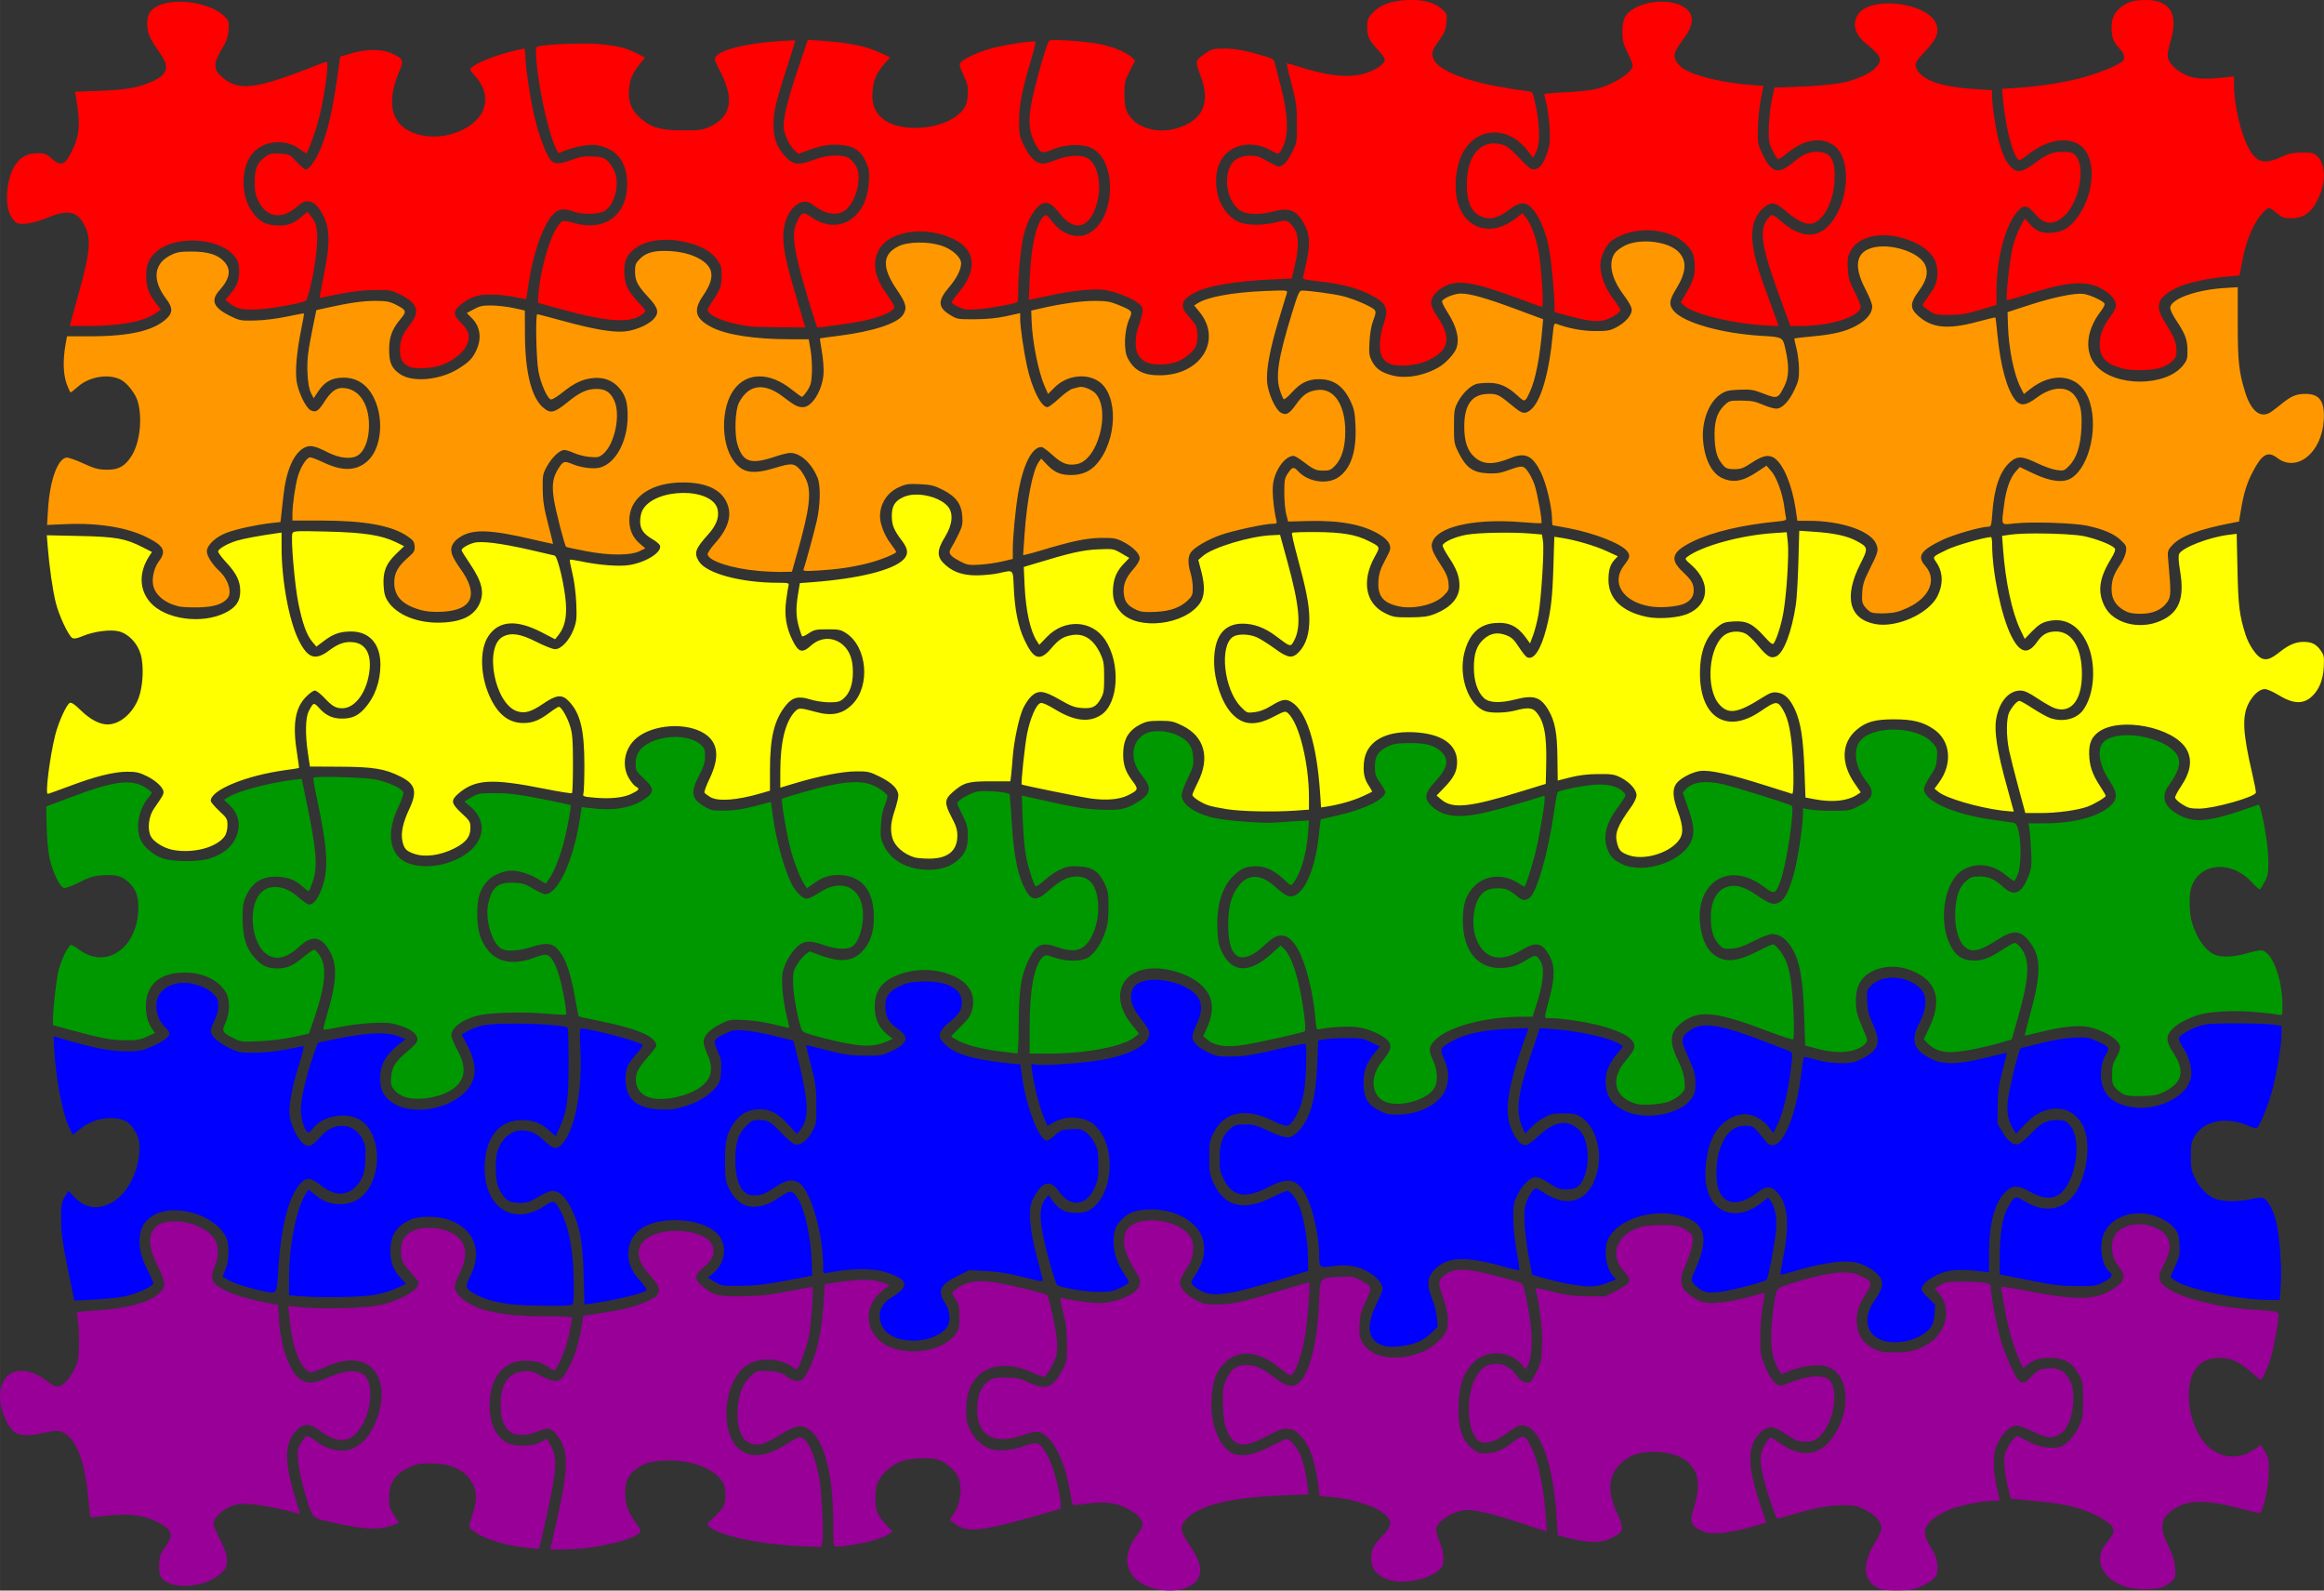
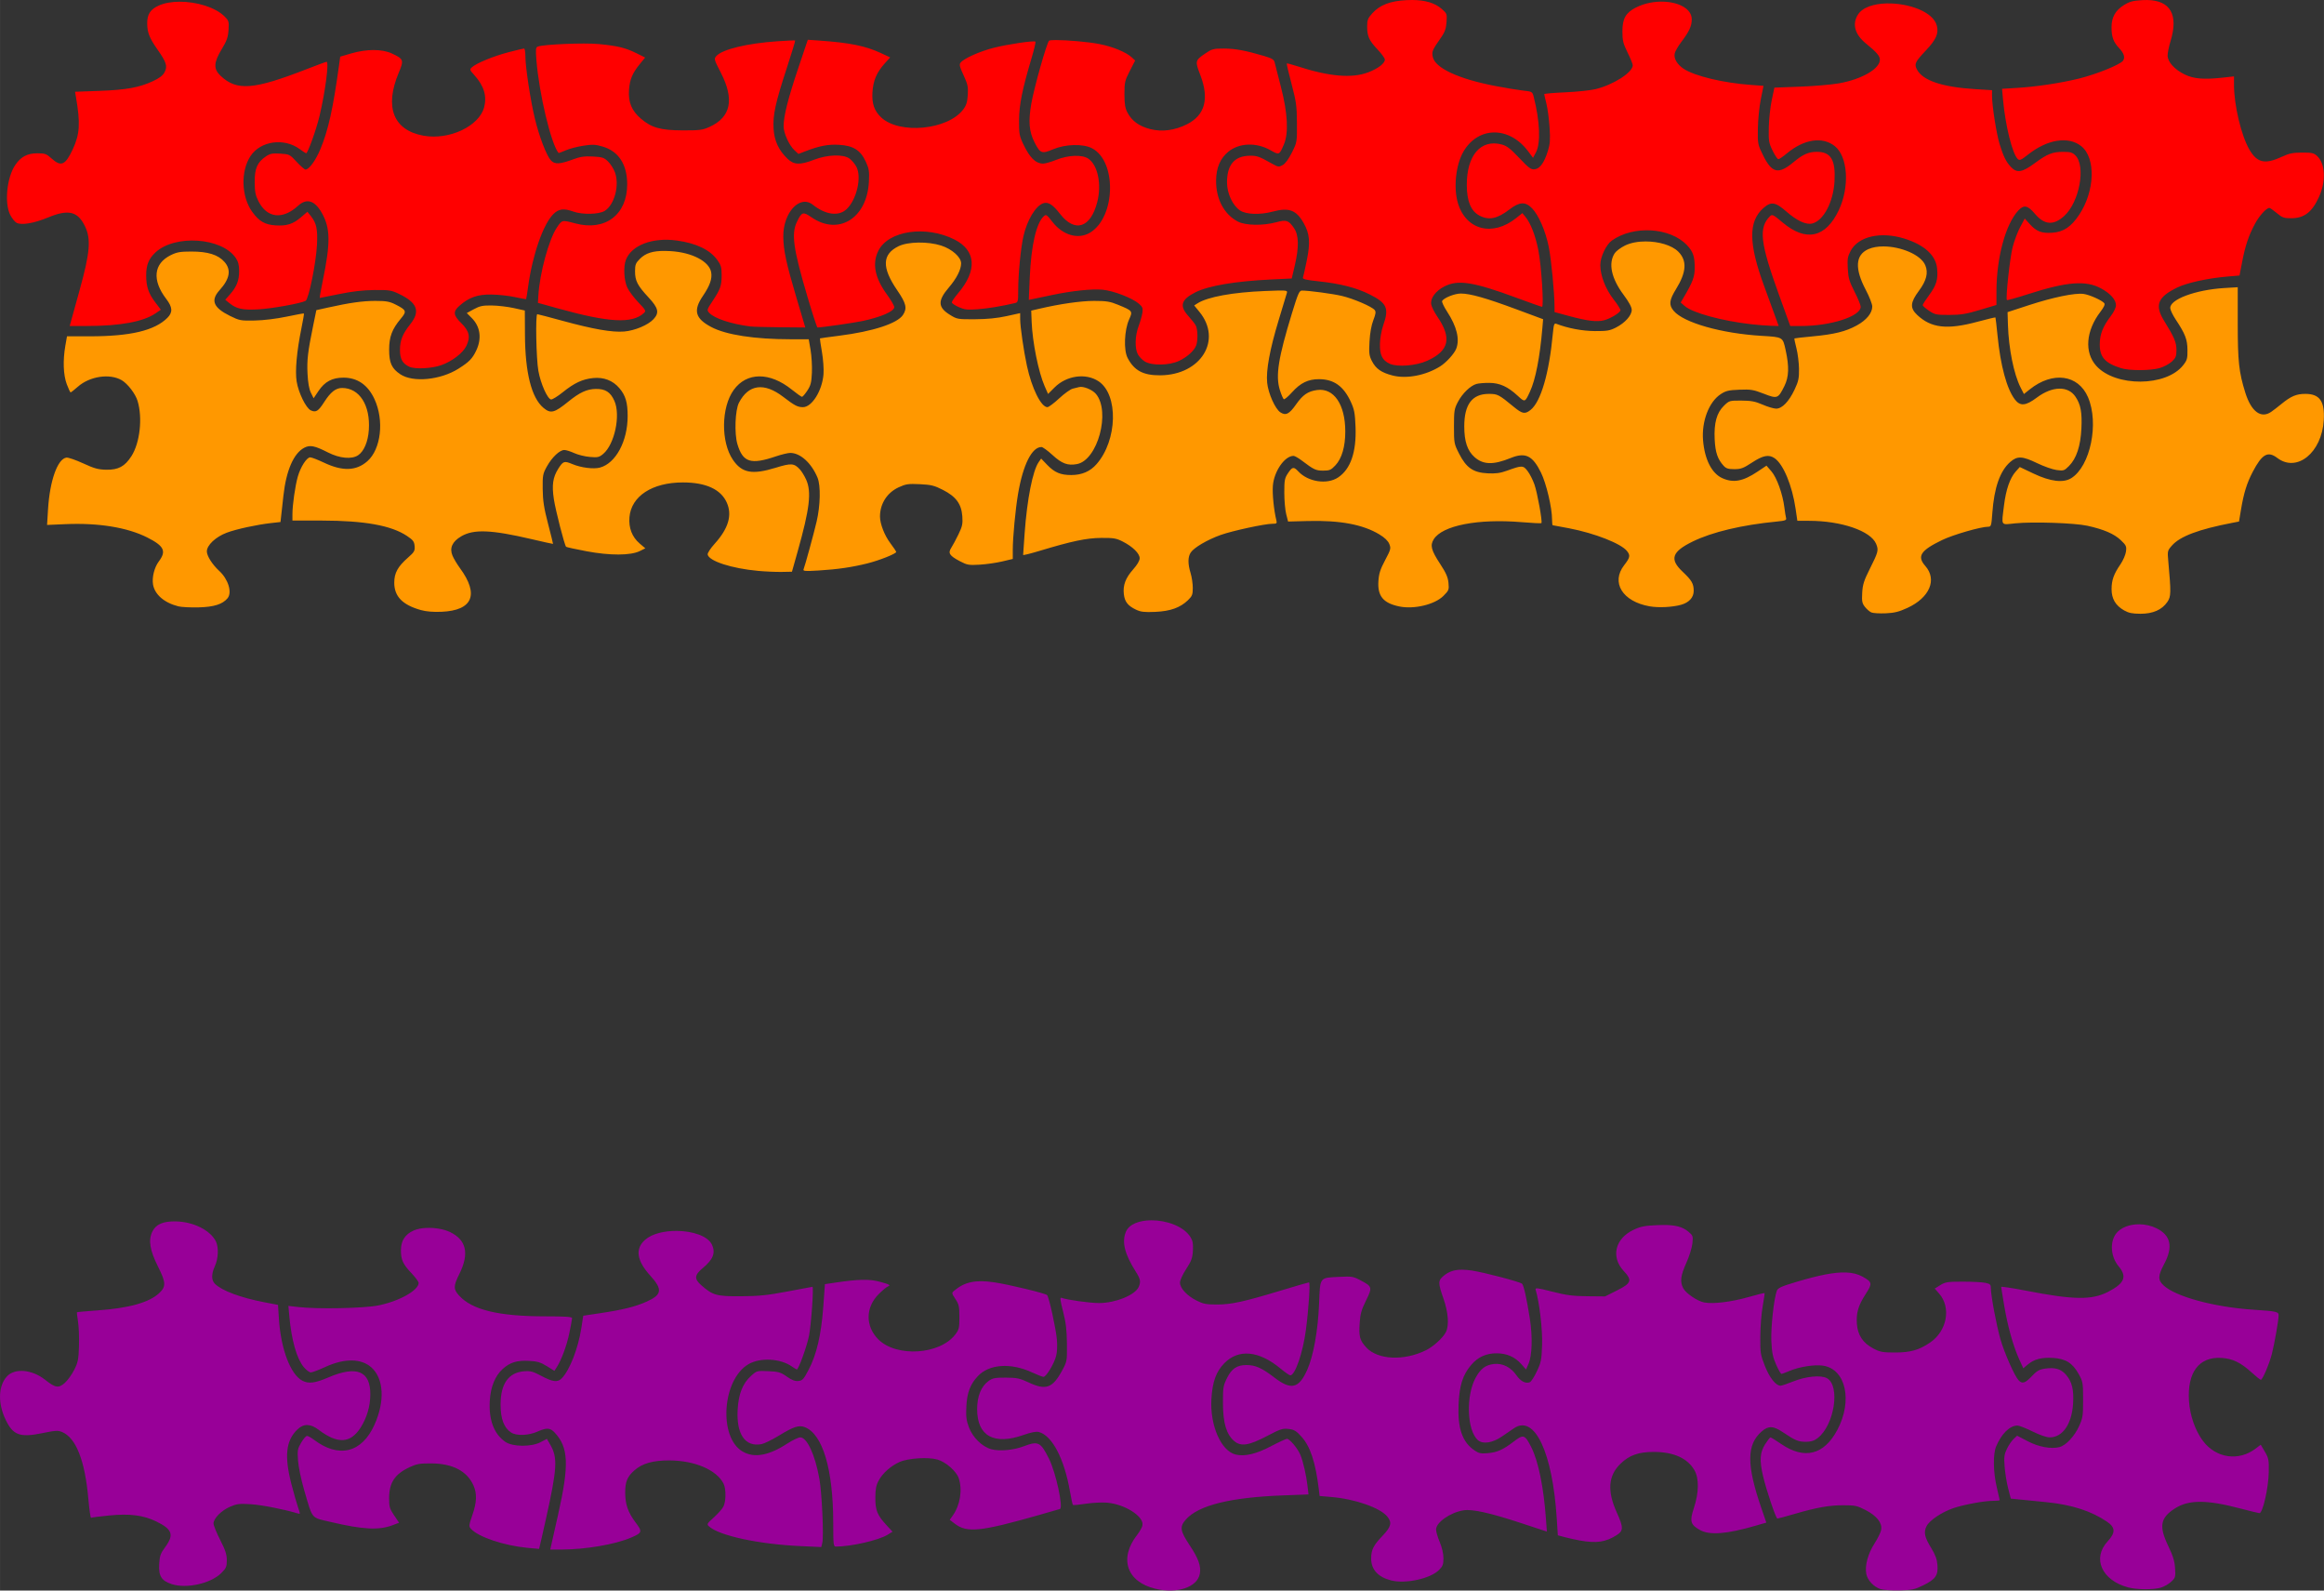
<svg xmlns="http://www.w3.org/2000/svg" width="267.26mm" height="182.86mm" version="1.1" viewBox="0 0 946.97 647.93">
  <rect x="0" y="0" width="946.97" height="647.93" fill="#333333" stroke="none" />
  <g transform="translate(-126.14 -231.72)">
-     <path d="m701.58 231.72c-0.767-3e-3 -1.565 0.014-2.393 0.058-6.601 0.351-10.813 1.979-13.858 5.35-1.811 2.005-2.11 2.753-2.11 5.299 0 4.055 0.776 5.783 4.242 9.448 1.635 1.729 2.972 3.579 2.972 4.11 0 1.559-2.758 3.672-6.779 5.198-6.715 2.549-15.973 1.732-29.184-2.576-2.088-0.681-3.888-1.142-4.002-1.026-0.114 0.117 0.761 3.865 1.942 8.329 1.911 7.221 2.154 8.979 2.199 15.932 0.051 7.774 0.038 7.838-2.055 12.024-1.338 2.677-2.71 4.539-3.768 5.113-1.542 0.836-1.848 0.798-4.207-0.528-5.358-3.011-6.236-3.329-9.172-3.291-6.204 0.081-9.267 3.633-9.293 10.777-0.016 4.545 2.281 9.505 5.338 11.531 2.475 1.64 8.143 1.831 13.287 0.451 6.569-1.763 9.562-0.669 12.576 4.608 2.519 4.411 2.814 7.924 1.298 15.342-0.688 3.367-1.391 6.484-1.562 6.931-0.241 0.628 1.225 0.974 6.468 1.531 8.825 0.937 15.347 2.618 20.789 5.354 6.987 3.513 7.905 5.613 5.474 12.529-0.703 2-1.296 5.305-1.352 7.521-0.115 4.586 0.967 6.795 4.005 8.174 3.126 1.419 10.732 0.814 15.218-1.208 8.996-4.056 10.175-9.248 4.106-18.092-1.135-1.653-2.221-3.818-2.417-4.81-0.489-2.49 1.663-5.477 5.315-7.374 5.567-2.892 11.85-1.9 29.654 4.689 5.326 1.971 9.899 3.586 10.163 3.586 0.828 0-0.264-16.857-1.492-23.038-1.205-6.066-3.117-10.995-5.287-13.632l-1.232-1.5-2.463 1.978c-9.649 7.754-20.523 4.968-23.811-6.103-1.859-6.261-0.822-15.687 2.308-20.995 6.062-10.282 18.635-10.316 26.309-0.074l2.005 2.677 1.212-2.273c1.958-3.679 1.589-12.731-0.917-22.51-0.555-2.167-0.612-2.2-4.312-2.607-2.063-0.227-7.158-1.066-11.321-1.865-15.144-2.906-24.674-7.361-25.532-11.935-0.413-2.2-0.198-2.679 3.609-8.131 1.319-1.889 1.831-3.406 2.016-5.967 0.24-3.319 0.174-3.5-1.923-5.342-2.79-2.45-6.692-3.64-12.063-3.664zm299.49 8e-3c-0.631-0.011-1.288 3e-3 -1.974 0.043-3.851 0.223-5.193 0.583-7.506 2.024-3.511 2.188-5.047 4.949-5.047 9.071 0 3.838 0.761 5.965 2.976 8.314 2.116 2.244 2.664 3.968 1.686 5.299-1.165 1.584-10.879 5.514-17.89 7.238-7.553 1.857-17.359 3.332-25.462 3.827l-5.925 0.361 0.416 4.565c0.947 10.413 3.774 21.816 5.948 23.99 0.767 0.767 1.312 0.534 4.382-1.877 7.8-6.123 16.283-7.452 21.484-3.361 6.052 4.761 5.65 18.334-0.828 28.034-3.266 4.891-6.331 6.939-10.886 7.269-4.353 0.315-6.494-0.5-9.211-3.508l-2.055-2.277-1.873 3.512c-1.03 1.931-2.407 5.601-3.061 8.159-1.136 4.441-2.919 20.951-2.327 21.542 0.155 0.155 3.989-0.913 8.52-2.374 15.897-5.126 23.643-5.741 29.837-2.37 3.842 2.091 6.072 4.607 6.072 6.849 0 0.989-0.873 2.812-2.137 4.468-3.192 4.181-4.448 7.392-4.464 11.41-0.02 5.292 2.117 7.691 8.706 9.775 3.37 1.066 12.075 1.03 15.765-0.066 1.682-0.5 3.899-1.694 4.922-2.65 1.593-1.488 1.861-2.163 1.861-4.701 0-3.102-0.872-5.161-5.008-11.849-3.975-6.429-2.686-9.697 5.369-13.613 3.947-1.919 12.542-3.794 20.451-4.46l4.883-0.412 1.065-5.505c1.294-6.695 2.636-10.704 5.179-15.474 1.768-3.316 4.702-6.566 5.929-6.566 0.274 0 1.629 0.948 3.015 2.106 2.202 1.84 2.932 2.102 5.8 2.102 5.351 0 8.531-2.413 11.375-8.633 2.929-6.403 2.627-13.554-0.707-16.682-1.347-1.264-2.103-1.438-6.146-1.43-3.752 8e-3 -5.269 0.315-8.155 1.659-6.944 3.233-10.145 2.55-13.306-2.844-3.338-5.696-6.298-18.122-6.298-26.441v-3.419l-4.359 0.486c-7.837 0.876-12.039 0.542-15.703-1.251-4.209-2.059-6.995-5.148-6.989-7.751 0-1.063 0.54-3.694 1.196-5.843 3.288-10.767-0.05-16.586-9.522-16.748zm-197.02 0.672c-3.738-0.138-7.841 0.611-11.402 2.436-4.08 2.091-5.412 4.479-5.412 9.709 0 3.707 0.294 4.901 2.106 8.578 1.157 2.349 2.106 4.676 2.106 5.175 0 2.919-7.877 7.972-15.183 9.74-2.068 0.5-7.615 1.082-12.327 1.29-4.712 0.208-8.565 0.537-8.559 0.734 5e-3 0.197 0.414 1.982 0.905 3.967 0.491 1.984 1.066 6.339 1.278 9.678 0.315 4.959 0.187 6.705-0.703 9.534-1.514 4.812-3.237 7.198-5.369 7.444-1.498 0.173-2.365-0.462-6.294-4.615-3.641-3.849-5.083-4.958-7.179-5.505-8.517-2.225-14.232 4.436-14.192 16.535 0.022 6.565 1.666 10.571 5.093 12.409 3.866 2.073 7.327 1.368 12.378-2.529 3.989-3.078 6.431-3.186 9.114-0.408 2.721 2.817 5.469 9.146 6.799 15.653 1.027 5.026 2.352 18.743 2.366 24.499l3e-3 2.129 5.862 1.589c7.576 2.057 11.443 2.52 14.409 1.721 2.537-0.683 6.255-2.929 6.601-3.986 0.114-0.347-1.158-2.377-2.821-4.511-3.284-4.213-5.414-9.742-5.404-14.013 8e-3 -3.266 2.382-8.284 4.705-9.938 8.81-6.273 23.686-5.38 30.575 1.834 2.512 2.631 3.193 4.588 3.193 9.176 0 3.787-0.742 5.783-4.545 12.249l-1.169 1.985 1.624 1.418c3.212 2.805 15.213 6.083 27.238 7.44 2.645 0.299 6.219 0.578 7.941 0.622l3.127 0.082-2.02-5.563c-1.112-3.059-2.864-7.861-3.897-10.672-6.399-17.425-6.478-26.395-0.28-31.838 3.119-2.739 4.843-2.468 9.367 1.48 4.305 3.757 8.013 5.462 10.521 4.833 4.601-1.155 8.592-8.744 9.064-17.242 0.481-8.662-1.494-11.946-7.179-11.946-3.424 0-5.684 1.008-9.65 4.305-6.021 5.003-8.688 4.389-12.253-2.824-2.196-4.442-2.244-4.674-2.156-10.975 0.05-3.54 0.589-8.905 1.197-11.919l1.103-5.478-5.148-0.369c-11.195-0.805-22.847-3.594-27.35-6.546-2.737-1.794-4.175-4.296-3.66-6.364 0.222-0.889 1.43-2.97 2.688-4.623 3.171-4.167 4.235-6.469 4.235-9.176 0-4.278-5.215-6.97-11.445-7.199zm-604.74 0.019c-3.127 0.012-6.087 0.498-8.43 1.535-3.475 1.537-4.82 3.622-4.763 7.385 0.056 3.722 0.919 5.888 4.223 10.598 3.605 5.139 4.117 6.764 2.875 9.165-0.702 1.358-2.064 2.414-4.751 3.671-5.559 2.601-10.93 3.573-21.915 3.967l-9.837 0.35 0.377 2.168c1.85 10.681 1.569 15.144-1.336 21.352-2.998 6.406-4.749 7.151-8.609 3.663-2.103-1.9-2.672-2.102-5.847-2.102-4.045 0-6.683 1.409-8.959 4.786-3.425 5.083-4.467 15.53-2.028 20.311 0.707 1.385 1.867 2.832 2.58 3.213 1.986 1.063 7.099 0.198 12.805-2.164 8.237-3.41 12.018-2.558 14.973 3.372 2.648 5.315 2.205 10.761-2.141 26.395-1.333 4.795-2.773 10.003-3.201 11.573l-0.781 2.856 7.312-3e-3c13.226-9e-3 22.7-1.757 27.587-5.097l2.238-1.531-2.312-3.05c-2.746-3.628-3.667-6.397-3.667-10.998 0-4.139 1.01-6.659 3.687-9.2 7.894-7.495 27.167-6.212 32.824 2.183 0.998 1.482 1.367 2.891 1.367 5.26 0 3.892-0.982 6.425-3.664 9.479l-2.005 2.284 1.779 1.43c2.854 2.286 5.333 2.811 11.643 2.475 5.49-0.292 17.349-2.422 19.324-3.469 1.268-0.672 4.273-15.478 4.646-22.89 0.318-6.299-0.218-8.799-2.486-11.632l-1.418-1.772-2.576 2.207c-3.302 2.826-5.824 3.632-10.451 3.337-4.288-0.273-6.673-1.659-9.444-5.486-4.477-6.18-4.8-16.578-0.707-22.762 4.054-6.126 13.577-7.501 19.957-2.879 1.344 0.974 2.555 1.772 2.692 1.772 0.67 0 4.146-9.659 5.451-15.148 2.37-9.974 3.952-22.131 2.879-22.129-0.248 6.5e-4 -3.831 1.322-7.964 2.933-21.807 8.502-28.583 9.03-35.233 2.758-2.938-2.771-2.822-5.391 0.482-10.843 2.064-3.406 2.573-4.837 2.77-7.817 0.226-3.412 0.122-3.767-1.589-5.478-3.78-3.78-11.477-6.055-18.357-6.029zm695.63 0.692c-5.23 0.116-9.906 1.566-11.791 4.658-2.348 3.851-1.155 8.027 3.333 11.674 4.326 3.516 5.672 5.078 5.672 6.589 0 3.697-7.289 7.932-16.535 9.604-2.976 0.538-10.145 1.159-15.932 1.379l-10.521 0.4-1.084 5.109c-0.595 2.811-1.134 7.816-1.2 11.123-0.111 5.511 0.021 6.303 1.577 9.472 0.934 1.901 1.976 3.458 2.319 3.458 0.343 0 1.881-1.045 3.415-2.323 7.039-5.866 14.487-7.021 19.561-3.03 5.374 4.228 6.152 16.614 1.639 26.134-5.332 11.249-13.363 12.997-22.887 4.981-3.807-3.205-4.248-3.425-5.12-2.552-4.732 4.732-4.034 10.771 3.733 32.253l4.511 12.479h4.39c12.142 0 24.316-3.936 24.316-7.859 0-0.65-1.132-3.4-2.514-6.111-2.14-4.2-2.546-5.601-2.754-9.46-0.212-3.922-0.051-4.892 1.204-7.234 3.138-5.854 12.231-7.924 21.799-4.961 8.17 2.53 12.876 6.807 13.392 12.168 0.431 4.487-0.253 6.804-3.19 10.793-1.477 2.006-2.684 3.883-2.684 4.169 0 0.286 1.151 1.3 2.556 2.253 2.376 1.611 2.953 1.733 8.263 1.725 4.728-7e-3 6.88-0.357 12.479-2.032l6.764-2.024 3e-3 -5.486c9e-3 -13.741 3.687-27.371 8.904-32.988 2.272-2.446 3.839-2.137 6.772 1.34 3.832 4.545 7.561 4.833 11.896 0.917 6.221-5.621 8.947-20.35 4.577-24.72-1.19-1.19-2.043-1.437-4.996-1.437-4.38 0-6.452 0.837-11.756 4.755-4.925 3.639-7.114 3.963-9.507 1.406-1.982-2.119-3.058-4.288-4.6-9.297-1.295-4.205-3.096-15.655-3.096-19.666v-2.319l-6.764-0.42c-13.5-0.833-21.41-3.477-23.811-7.964-1.197-2.237-0.793-3.126 3.477-7.638 4.294-4.537 5.416-7.022 4.615-10.214-1.452-5.787-11.711-9.296-20.427-9.103zm-439.64 14.802-3.99 11.853c-4.064 12.08-5.88 19.325-5.87 23.407 7e-3 2.786 2.276 7.769 4.444 9.767l1.601 1.476 2.836-1.088c5.781-2.216 9.373-2.896 13.792-2.619 5.779 0.364 8.679 2.204 10.816 6.873 1.333 2.912 1.489 3.933 1.263 8.225-0.783 14.852-12.369 22.003-23.38 14.429-3.482-2.395-3.961-2.25-5.936 1.83-2.358 4.871-1.505 10.966 4.25 30.42 2.055 6.947 3.904 12.63 4.11 12.63 1.661 0 15.013-1.914 18.364-2.634 7.624-1.637 12.929-3.96 12.929-5.66 0-0.577-1.33-2.872-2.953-5.097-4.974-6.823-6.128-12.706-3.512-17.894 4.137-8.204 19.392-10.427 31.045-4.522 8.743 4.431 9.306 12.571 1.5 21.775-1.447 1.706-2.634 3.413-2.634 3.792 0 0.379 1.272 1.252 2.824 1.939 2.417 1.069 3.532 1.193 7.778 0.866 4.229-0.325 9.523-1.2 15.101-2.494 1.268-0.294 1.355-0.622 1.356-5.26 6.6e-4 -6.58 1.036-17.26 2.137-22.02 1.51-6.527 4.854-12.152 7.933-13.341 2.045-0.79 3.959 0.387 7.005 4.308 6.021 7.754 12.442 5.694 15.136-4.852 1.86-7.281 0.21-15.156-3.714-17.727-2.509-1.644-8.093-1.425-12.925 0.509-2.17 0.868-4.599 1.57-5.4 1.558-3.137-0.046-5.526-2.433-8.236-8.217-1.452-3.098-1.632-4.16-1.593-9.499 0.046-6.293 1.295-12.46 5.152-25.443 1.013-3.411 1.698-6.344 1.523-6.519-0.532-0.532-11.177 1.036-16.985 2.502-5.612 1.417-12.037 4.273-13.45 5.975-0.679 0.818-0.507 1.599 1.154 5.202 1.701 3.69 1.923 4.73 1.713 8.03-0.19 2.988-0.594 4.257-1.908 5.979-6.317 8.282-25.894 10.154-33.36 3.19-2.825-2.635-3.873-5.666-3.57-10.307 0.313-4.796 1.726-8.082 5.07-11.783l2.148-2.378-3.827-1.783c-6.247-2.908-12.743-4.216-25.198-5.082l-4.538-0.315zm101.1 0.117c-1.5 1e-3 -2.53 0.086-2.782 0.272-0.906 0.669-6.12 19.126-7.253 25.68-1.244 7.192-0.906 11.305 1.282 15.629 2.349 4.642 2.955 4.876 7.599 2.921 5.054-2.128 12.184-2.319 15.847-0.423 10.192 5.274 9.681 28.045-0.773 34.374-4.795 2.903-11.105 1.092-15.365-4.413-2.254-2.913-2.557-3.113-3.481-2.277-3.068 2.777-5.171 11.968-5.738 25.074l-0.388 9.017 1.752-0.369c0.963-0.202 4.322-0.907 7.463-1.569 8.465-1.786 16.634-2.643 20.998-2.199 4.37 0.445 11.844 3.329 14.569 5.622 1.555 1.308 1.772 1.838 1.519 3.683-0.163 1.186-0.856 3.647-1.538 5.466-1.482 3.948-1.632 8.993-0.346 11.48 0.512 0.99 1.797 2.326 2.856 2.972 2.883 1.758 9.944 1.634 13.947-0.245 3.301-1.549 6.162-4.122 6.985-6.282 0.748-1.962 0.66-6.556-0.155-8.116-0.378-0.722-1.731-2.46-3.007-3.858-3.784-4.146-2.999-6.743 2.925-9.716 5.289-2.655 16.246-4.497 30.944-5.202l8.232-0.392 1.239-5.276c1.751-7.46 1.663-12.341-0.276-15.194-2.212-3.255-3.112-3.557-7.257-2.44-5.427 1.463-12.593 1.336-15.664-0.276-5.632-2.955-8.946-9.218-8.862-16.752 0.058-5.163 1.666-8.961 4.942-11.667 4.43-3.659 11.398-3.931 17.179-0.668 3.629 2.048 3.608 2.057 5.497-2.316 1.988-4.6 1.566-12.826-1.208-23.454-1.252-4.795-2.412-9.325-2.576-10.066-0.235-1.064-1.136-1.599-4.285-2.533-7.481-2.22-11.804-3.018-16.399-3.026-4.196-8e-3 -4.84 0.161-7.471 1.946-4.255 2.889-4.314 3.131-2.148 8.745 3.748 9.719 1.979 16.393-5.33 20.117-4.966 2.53-10.222 3.229-15.05 1.997-4.485-1.145-7.481-3.311-9.254-6.69-0.979-1.867-1.247-3.479-1.247-7.556 0-4.777 0.173-5.52 2.183-9.437l2.179-4.25-1.278-1.193c-2.347-2.189-7.645-4.394-13.209-5.501-4.576-0.911-13.298-1.645-17.797-1.639zm-106.25 0.179c-0.111-0.095-3.4 0.048-7.308 0.319-12.253 0.848-22.34 3.284-24.782 5.983-1.054 1.164-1.002 1.36 1.803 6.826 5.61 10.933 4.097 18.139-4.643 22.09-2.809 1.27-4 1.422-10.967 1.399-8.947-0.03-12.634-1.069-16.981-4.79-3.726-3.189-5.185-6.696-4.833-11.62 0.314-4.388 1.361-6.883 4.511-10.738l2.063-2.521-3.504-1.744c-4.436-2.211-7.742-3.018-15.412-3.753-5.892-0.565-22.461 0.122-24.825 1.03-0.833 0.32-0.912 1.096-0.556 5.544 1.099 13.712 5.973 34.142 9.017 37.797 0.072 0.087 1.359-0.385 2.859-1.049 1.501-0.664 4.722-1.517 7.16-1.896 3.784-0.588 4.942-0.54 7.91 0.322 6.525 1.897 10.043 7.288 10.043 15.392 0 12.374-8.947 19.149-21.053 15.944-5.573-1.476-5.469-1.5-7.622 1.69-3.242 4.803-6.995 18.619-7.525 27.704l-0.175 2.953 8.419 2.335c20.575 5.703 29.907 6.203 34.701 1.865 1.02-0.923 0.905-1.153-2.249-4.46-1.829-1.918-3.854-4.649-4.499-6.068-1.305-2.875-1.584-8.4-0.559-11.111 2.289-6.06 10.889-9.333 20.87-7.945 7.831 1.089 13.418 3.778 16.395 7.886 1.523 2.102 1.779 2.999 1.779 6.243 0 4.302-0.508 5.73-3.788 10.657-2.207 3.314-2.275 3.56-1.317 4.619 2.096 2.316 8.889 4.574 16.83 5.594 0.992 0.128 6.428 0.273 12.082 0.322l10.284 0.089-3.508-11.787c-4.222-14.194-5.399-19.624-5.458-25.186-0.104-9.82 6.744-17.241 12.024-13.03 5.158 4.113 10.527 4.833 13.733 1.841 4.145-3.866 6.28-13.063 4.021-17.327-0.601-1.134-1.855-2.625-2.789-3.31-2.526-1.852-8.992-1.64-14.456 0.47-5.688 2.197-8.169 2.112-10.761-0.361-3.619-3.452-5.407-7.252-5.723-12.172-0.359-5.595 0.736-10.652 5.385-24.852 1.984-6.061 3.518-11.098 3.407-11.193zm-110.47 3.275c-0.294 0-3.143 0.679-6.333 1.507-6.043 1.57-13.049 4.444-14.891 6.111-1.019 0.922-0.97 1.081 0.991 3.252 3.893 4.309 5.178 8.56 3.959 13.089-2.078 7.717-14.244 13.419-24.658 11.558-12.311-2.2-16.031-11.607-10.14-25.641 2.18-5.194 2.031-5.609-2.805-7.863-3.971-1.851-10.244-1.86-16.531-0.023l-4.503 1.317-0.412 3.007c-2.502 18.208-4.42 26.869-7.688 34.72-1.896 4.555-4.608 8.267-6.037 8.267-0.396 0-2.017-1.405-3.605-3.123-2.814-3.045-2.985-3.131-6.705-3.361-3.247-0.2-4.128-0.024-5.89 1.173-3.447 2.341-4.547 4.879-4.518 10.423 0.021 3.917 0.309 5.364 1.546 7.813 3.478 6.883 9.838 7.595 16.165 1.81 3.453-3.157 6.721-2.182 9.604 2.863 3.56 6.23 3.64 12.213 0.377 27.945-0.772 3.72-1.296 6.764-1.165 6.764 0.131 0 3.68-0.71 7.886-1.577 5.242-1.081 9.729-1.599 14.262-1.651 5.957-0.069 6.944 0.075 9.922 1.48 7.681 3.622 9.032 7.126 4.802 12.44-3.145 3.95-4.204 6.589-4.204 10.501 0 3.681 1.063 5.579 3.834 6.845 2.331 1.065 9.127 0.721 13.003-0.657 4.449-1.581 8.81-4.931 10.225-7.856 1.762-3.639 1.205-6.049-2.164-9.355-3.203-3.143-3.338-4.633-0.637-7.005 3.9-3.424 7.348-4.631 13.015-4.557 2.811 0.037 7.114 0.505 9.561 1.041 2.447 0.536 4.507 0.9 4.58 0.812 0.074-0.088 0.453-2.461 0.839-5.272 1.75-12.727 6.096-25.198 10.214-29.308 2.216-2.212 4.263-2.483 8.178-1.072 3.654 1.316 10.389 1.18 12.751-0.26 4.035-2.46 6.167-10.584 4.157-15.847-0.548-1.434-1.819-3.395-2.821-4.355-1.601-1.534-2.344-1.77-6.15-1.962-3.391-0.171-5.112 0.071-7.937 1.123-5.491 2.043-7.561 2.149-9.122 0.474-1.798-1.93-4.79-9.721-6.573-17.121-1.785-7.409-3.838-20.935-3.842-25.315-1e-3 -1.736-0.246-3.155-0.54-3.155z" fill="#f00" />
+     <path d="m701.58 231.72c-0.767-3e-3 -1.565 0.014-2.393 0.058-6.601 0.351-10.813 1.979-13.858 5.35-1.811 2.005-2.11 2.753-2.11 5.299 0 4.055 0.776 5.783 4.242 9.448 1.635 1.729 2.972 3.579 2.972 4.11 0 1.559-2.758 3.672-6.779 5.198-6.715 2.549-15.973 1.732-29.184-2.576-2.088-0.681-3.888-1.142-4.002-1.026-0.114 0.117 0.761 3.865 1.942 8.329 1.911 7.221 2.154 8.979 2.199 15.932 0.051 7.774 0.038 7.838-2.055 12.024-1.338 2.677-2.71 4.539-3.768 5.113-1.542 0.836-1.848 0.798-4.207-0.528-5.358-3.011-6.236-3.329-9.172-3.291-6.204 0.081-9.267 3.633-9.293 10.777-0.016 4.545 2.281 9.505 5.338 11.531 2.475 1.64 8.143 1.831 13.287 0.451 6.569-1.763 9.562-0.669 12.576 4.608 2.519 4.411 2.814 7.924 1.298 15.342-0.688 3.367-1.391 6.484-1.562 6.931-0.241 0.628 1.225 0.974 6.468 1.531 8.825 0.937 15.347 2.618 20.789 5.354 6.987 3.513 7.905 5.613 5.474 12.529-0.703 2-1.296 5.305-1.352 7.521-0.115 4.586 0.967 6.795 4.005 8.174 3.126 1.419 10.732 0.814 15.218-1.208 8.996-4.056 10.175-9.248 4.106-18.092-1.135-1.653-2.221-3.818-2.417-4.81-0.489-2.49 1.663-5.477 5.315-7.374 5.567-2.892 11.85-1.9 29.654 4.689 5.326 1.971 9.899 3.586 10.163 3.586 0.828 0-0.264-16.857-1.492-23.038-1.205-6.066-3.117-10.995-5.287-13.632l-1.232-1.5-2.463 1.978c-9.649 7.754-20.523 4.968-23.811-6.103-1.859-6.261-0.822-15.687 2.308-20.995 6.062-10.282 18.635-10.316 26.309-0.074l2.005 2.677 1.212-2.273c1.958-3.679 1.589-12.731-0.917-22.51-0.555-2.167-0.612-2.2-4.312-2.607-2.063-0.227-7.158-1.066-11.321-1.865-15.144-2.906-24.674-7.361-25.532-11.935-0.413-2.2-0.198-2.679 3.609-8.131 1.319-1.889 1.831-3.406 2.016-5.967 0.24-3.319 0.174-3.5-1.923-5.342-2.79-2.45-6.692-3.64-12.063-3.664zm299.49 8e-3c-0.631-0.011-1.288 3e-3 -1.974 0.043-3.851 0.223-5.193 0.583-7.506 2.024-3.511 2.188-5.047 4.949-5.047 9.071 0 3.838 0.761 5.965 2.976 8.314 2.116 2.244 2.664 3.968 1.686 5.299-1.165 1.584-10.879 5.514-17.89 7.238-7.553 1.857-17.359 3.332-25.462 3.827l-5.925 0.361 0.416 4.565c0.947 10.413 3.774 21.816 5.948 23.99 0.767 0.767 1.312 0.534 4.382-1.877 7.8-6.123 16.283-7.452 21.484-3.361 6.052 4.761 5.65 18.334-0.828 28.034-3.266 4.891-6.331 6.939-10.886 7.269-4.353 0.315-6.494-0.5-9.211-3.508l-2.055-2.277-1.873 3.512c-1.03 1.931-2.407 5.601-3.061 8.159-1.136 4.441-2.919 20.951-2.327 21.542 0.155 0.155 3.989-0.913 8.52-2.374 15.897-5.126 23.643-5.741 29.837-2.37 3.842 2.091 6.072 4.607 6.072 6.849 0 0.989-0.873 2.812-2.137 4.468-3.192 4.181-4.448 7.392-4.464 11.41-0.02 5.292 2.117 7.691 8.706 9.775 3.37 1.066 12.075 1.03 15.765-0.066 1.682-0.5 3.899-1.694 4.922-2.65 1.593-1.488 1.861-2.163 1.861-4.701 0-3.102-0.872-5.161-5.008-11.849-3.975-6.429-2.686-9.697 5.369-13.613 3.947-1.919 12.542-3.794 20.451-4.46l4.883-0.412 1.065-5.505c1.294-6.695 2.636-10.704 5.179-15.474 1.768-3.316 4.702-6.566 5.929-6.566 0.274 0 1.629 0.948 3.015 2.106 2.202 1.84 2.932 2.102 5.8 2.102 5.351 0 8.531-2.413 11.375-8.633 2.929-6.403 2.627-13.554-0.707-16.682-1.347-1.264-2.103-1.438-6.146-1.43-3.752 8e-3 -5.269 0.315-8.155 1.659-6.944 3.233-10.145 2.55-13.306-2.844-3.338-5.696-6.298-18.122-6.298-26.441v-3.419l-4.359 0.486c-7.837 0.876-12.039 0.542-15.703-1.251-4.209-2.059-6.995-5.148-6.989-7.751 0-1.063 0.54-3.694 1.196-5.843 3.288-10.767-0.05-16.586-9.522-16.748zm-197.02 0.672c-3.738-0.138-7.841 0.611-11.402 2.436-4.08 2.091-5.412 4.479-5.412 9.709 0 3.707 0.294 4.901 2.106 8.578 1.157 2.349 2.106 4.676 2.106 5.175 0 2.919-7.877 7.972-15.183 9.74-2.068 0.5-7.615 1.082-12.327 1.29-4.712 0.208-8.565 0.537-8.559 0.734 5e-3 0.197 0.414 1.982 0.905 3.967 0.491 1.984 1.066 6.339 1.278 9.678 0.315 4.959 0.187 6.705-0.703 9.534-1.514 4.812-3.237 7.198-5.369 7.444-1.498 0.173-2.365-0.462-6.294-4.615-3.641-3.849-5.083-4.958-7.179-5.505-8.517-2.225-14.232 4.436-14.192 16.535 0.022 6.565 1.666 10.571 5.093 12.409 3.866 2.073 7.327 1.368 12.378-2.529 3.989-3.078 6.431-3.186 9.114-0.408 2.721 2.817 5.469 9.146 6.799 15.653 1.027 5.026 2.352 18.743 2.366 24.499l3e-3 2.129 5.862 1.589c7.576 2.057 11.443 2.52 14.409 1.721 2.537-0.683 6.255-2.929 6.601-3.986 0.114-0.347-1.158-2.377-2.821-4.511-3.284-4.213-5.414-9.742-5.404-14.013 8e-3 -3.266 2.382-8.284 4.705-9.938 8.81-6.273 23.686-5.38 30.575 1.834 2.512 2.631 3.193 4.588 3.193 9.176 0 3.787-0.742 5.783-4.545 12.249l-1.169 1.985 1.624 1.418c3.212 2.805 15.213 6.083 27.238 7.44 2.645 0.299 6.219 0.578 7.941 0.622l3.127 0.082-2.02-5.563c-1.112-3.059-2.864-7.861-3.897-10.672-6.399-17.425-6.478-26.395-0.28-31.838 3.119-2.739 4.843-2.468 9.367 1.48 4.305 3.757 8.013 5.462 10.521 4.833 4.601-1.155 8.592-8.744 9.064-17.242 0.481-8.662-1.494-11.946-7.179-11.946-3.424 0-5.684 1.008-9.65 4.305-6.021 5.003-8.688 4.389-12.253-2.824-2.196-4.442-2.244-4.674-2.156-10.975 0.05-3.54 0.589-8.905 1.197-11.919l1.103-5.478-5.148-0.369c-11.195-0.805-22.847-3.594-27.35-6.546-2.737-1.794-4.175-4.296-3.66-6.364 0.222-0.889 1.43-2.97 2.688-4.623 3.171-4.167 4.235-6.469 4.235-9.176 0-4.278-5.215-6.97-11.445-7.199m-604.74 0.019c-3.127 0.012-6.087 0.498-8.43 1.535-3.475 1.537-4.82 3.622-4.763 7.385 0.056 3.722 0.919 5.888 4.223 10.598 3.605 5.139 4.117 6.764 2.875 9.165-0.702 1.358-2.064 2.414-4.751 3.671-5.559 2.601-10.93 3.573-21.915 3.967l-9.837 0.35 0.377 2.168c1.85 10.681 1.569 15.144-1.336 21.352-2.998 6.406-4.749 7.151-8.609 3.663-2.103-1.9-2.672-2.102-5.847-2.102-4.045 0-6.683 1.409-8.959 4.786-3.425 5.083-4.467 15.53-2.028 20.311 0.707 1.385 1.867 2.832 2.58 3.213 1.986 1.063 7.099 0.198 12.805-2.164 8.237-3.41 12.018-2.558 14.973 3.372 2.648 5.315 2.205 10.761-2.141 26.395-1.333 4.795-2.773 10.003-3.201 11.573l-0.781 2.856 7.312-3e-3c13.226-9e-3 22.7-1.757 27.587-5.097l2.238-1.531-2.312-3.05c-2.746-3.628-3.667-6.397-3.667-10.998 0-4.139 1.01-6.659 3.687-9.2 7.894-7.495 27.167-6.212 32.824 2.183 0.998 1.482 1.367 2.891 1.367 5.26 0 3.892-0.982 6.425-3.664 9.479l-2.005 2.284 1.779 1.43c2.854 2.286 5.333 2.811 11.643 2.475 5.49-0.292 17.349-2.422 19.324-3.469 1.268-0.672 4.273-15.478 4.646-22.89 0.318-6.299-0.218-8.799-2.486-11.632l-1.418-1.772-2.576 2.207c-3.302 2.826-5.824 3.632-10.451 3.337-4.288-0.273-6.673-1.659-9.444-5.486-4.477-6.18-4.8-16.578-0.707-22.762 4.054-6.126 13.577-7.501 19.957-2.879 1.344 0.974 2.555 1.772 2.692 1.772 0.67 0 4.146-9.659 5.451-15.148 2.37-9.974 3.952-22.131 2.879-22.129-0.248 6.5e-4 -3.831 1.322-7.964 2.933-21.807 8.502-28.583 9.03-35.233 2.758-2.938-2.771-2.822-5.391 0.482-10.843 2.064-3.406 2.573-4.837 2.77-7.817 0.226-3.412 0.122-3.767-1.589-5.478-3.78-3.78-11.477-6.055-18.357-6.029zm695.63 0.692c-5.23 0.116-9.906 1.566-11.791 4.658-2.348 3.851-1.155 8.027 3.333 11.674 4.326 3.516 5.672 5.078 5.672 6.589 0 3.697-7.289 7.932-16.535 9.604-2.976 0.538-10.145 1.159-15.932 1.379l-10.521 0.4-1.084 5.109c-0.595 2.811-1.134 7.816-1.2 11.123-0.111 5.511 0.021 6.303 1.577 9.472 0.934 1.901 1.976 3.458 2.319 3.458 0.343 0 1.881-1.045 3.415-2.323 7.039-5.866 14.487-7.021 19.561-3.03 5.374 4.228 6.152 16.614 1.639 26.134-5.332 11.249-13.363 12.997-22.887 4.981-3.807-3.205-4.248-3.425-5.12-2.552-4.732 4.732-4.034 10.771 3.733 32.253l4.511 12.479h4.39c12.142 0 24.316-3.936 24.316-7.859 0-0.65-1.132-3.4-2.514-6.111-2.14-4.2-2.546-5.601-2.754-9.46-0.212-3.922-0.051-4.892 1.204-7.234 3.138-5.854 12.231-7.924 21.799-4.961 8.17 2.53 12.876 6.807 13.392 12.168 0.431 4.487-0.253 6.804-3.19 10.793-1.477 2.006-2.684 3.883-2.684 4.169 0 0.286 1.151 1.3 2.556 2.253 2.376 1.611 2.953 1.733 8.263 1.725 4.728-7e-3 6.88-0.357 12.479-2.032l6.764-2.024 3e-3 -5.486c9e-3 -13.741 3.687-27.371 8.904-32.988 2.272-2.446 3.839-2.137 6.772 1.34 3.832 4.545 7.561 4.833 11.896 0.917 6.221-5.621 8.947-20.35 4.577-24.72-1.19-1.19-2.043-1.437-4.996-1.437-4.38 0-6.452 0.837-11.756 4.755-4.925 3.639-7.114 3.963-9.507 1.406-1.982-2.119-3.058-4.288-4.6-9.297-1.295-4.205-3.096-15.655-3.096-19.666v-2.319l-6.764-0.42c-13.5-0.833-21.41-3.477-23.811-7.964-1.197-2.237-0.793-3.126 3.477-7.638 4.294-4.537 5.416-7.022 4.615-10.214-1.452-5.787-11.711-9.296-20.427-9.103zm-439.64 14.802-3.99 11.853c-4.064 12.08-5.88 19.325-5.87 23.407 7e-3 2.786 2.276 7.769 4.444 9.767l1.601 1.476 2.836-1.088c5.781-2.216 9.373-2.896 13.792-2.619 5.779 0.364 8.679 2.204 10.816 6.873 1.333 2.912 1.489 3.933 1.263 8.225-0.783 14.852-12.369 22.003-23.38 14.429-3.482-2.395-3.961-2.25-5.936 1.83-2.358 4.871-1.505 10.966 4.25 30.42 2.055 6.947 3.904 12.63 4.11 12.63 1.661 0 15.013-1.914 18.364-2.634 7.624-1.637 12.929-3.96 12.929-5.66 0-0.577-1.33-2.872-2.953-5.097-4.974-6.823-6.128-12.706-3.512-17.894 4.137-8.204 19.392-10.427 31.045-4.522 8.743 4.431 9.306 12.571 1.5 21.775-1.447 1.706-2.634 3.413-2.634 3.792 0 0.379 1.272 1.252 2.824 1.939 2.417 1.069 3.532 1.193 7.778 0.866 4.229-0.325 9.523-1.2 15.101-2.494 1.268-0.294 1.355-0.622 1.356-5.26 6.6e-4 -6.58 1.036-17.26 2.137-22.02 1.51-6.527 4.854-12.152 7.933-13.341 2.045-0.79 3.959 0.387 7.005 4.308 6.021 7.754 12.442 5.694 15.136-4.852 1.86-7.281 0.21-15.156-3.714-17.727-2.509-1.644-8.093-1.425-12.925 0.509-2.17 0.868-4.599 1.57-5.4 1.558-3.137-0.046-5.526-2.433-8.236-8.217-1.452-3.098-1.632-4.16-1.593-9.499 0.046-6.293 1.295-12.46 5.152-25.443 1.013-3.411 1.698-6.344 1.523-6.519-0.532-0.532-11.177 1.036-16.985 2.502-5.612 1.417-12.037 4.273-13.45 5.975-0.679 0.818-0.507 1.599 1.154 5.202 1.701 3.69 1.923 4.73 1.713 8.03-0.19 2.988-0.594 4.257-1.908 5.979-6.317 8.282-25.894 10.154-33.36 3.19-2.825-2.635-3.873-5.666-3.57-10.307 0.313-4.796 1.726-8.082 5.07-11.783l2.148-2.378-3.827-1.783c-6.247-2.908-12.743-4.216-25.198-5.082l-4.538-0.315zm101.1 0.117c-1.5 1e-3 -2.53 0.086-2.782 0.272-0.906 0.669-6.12 19.126-7.253 25.68-1.244 7.192-0.906 11.305 1.282 15.629 2.349 4.642 2.955 4.876 7.599 2.921 5.054-2.128 12.184-2.319 15.847-0.423 10.192 5.274 9.681 28.045-0.773 34.374-4.795 2.903-11.105 1.092-15.365-4.413-2.254-2.913-2.557-3.113-3.481-2.277-3.068 2.777-5.171 11.968-5.738 25.074l-0.388 9.017 1.752-0.369c0.963-0.202 4.322-0.907 7.463-1.569 8.465-1.786 16.634-2.643 20.998-2.199 4.37 0.445 11.844 3.329 14.569 5.622 1.555 1.308 1.772 1.838 1.519 3.683-0.163 1.186-0.856 3.647-1.538 5.466-1.482 3.948-1.632 8.993-0.346 11.48 0.512 0.99 1.797 2.326 2.856 2.972 2.883 1.758 9.944 1.634 13.947-0.245 3.301-1.549 6.162-4.122 6.985-6.282 0.748-1.962 0.66-6.556-0.155-8.116-0.378-0.722-1.731-2.46-3.007-3.858-3.784-4.146-2.999-6.743 2.925-9.716 5.289-2.655 16.246-4.497 30.944-5.202l8.232-0.392 1.239-5.276c1.751-7.46 1.663-12.341-0.276-15.194-2.212-3.255-3.112-3.557-7.257-2.44-5.427 1.463-12.593 1.336-15.664-0.276-5.632-2.955-8.946-9.218-8.862-16.752 0.058-5.163 1.666-8.961 4.942-11.667 4.43-3.659 11.398-3.931 17.179-0.668 3.629 2.048 3.608 2.057 5.497-2.316 1.988-4.6 1.566-12.826-1.208-23.454-1.252-4.795-2.412-9.325-2.576-10.066-0.235-1.064-1.136-1.599-4.285-2.533-7.481-2.22-11.804-3.018-16.399-3.026-4.196-8e-3 -4.84 0.161-7.471 1.946-4.255 2.889-4.314 3.131-2.148 8.745 3.748 9.719 1.979 16.393-5.33 20.117-4.966 2.53-10.222 3.229-15.05 1.997-4.485-1.145-7.481-3.311-9.254-6.69-0.979-1.867-1.247-3.479-1.247-7.556 0-4.777 0.173-5.52 2.183-9.437l2.179-4.25-1.278-1.193c-2.347-2.189-7.645-4.394-13.209-5.501-4.576-0.911-13.298-1.645-17.797-1.639zm-106.25 0.179c-0.111-0.095-3.4 0.048-7.308 0.319-12.253 0.848-22.34 3.284-24.782 5.983-1.054 1.164-1.002 1.36 1.803 6.826 5.61 10.933 4.097 18.139-4.643 22.09-2.809 1.27-4 1.422-10.967 1.399-8.947-0.03-12.634-1.069-16.981-4.79-3.726-3.189-5.185-6.696-4.833-11.62 0.314-4.388 1.361-6.883 4.511-10.738l2.063-2.521-3.504-1.744c-4.436-2.211-7.742-3.018-15.412-3.753-5.892-0.565-22.461 0.122-24.825 1.03-0.833 0.32-0.912 1.096-0.556 5.544 1.099 13.712 5.973 34.142 9.017 37.797 0.072 0.087 1.359-0.385 2.859-1.049 1.501-0.664 4.722-1.517 7.16-1.896 3.784-0.588 4.942-0.54 7.91 0.322 6.525 1.897 10.043 7.288 10.043 15.392 0 12.374-8.947 19.149-21.053 15.944-5.573-1.476-5.469-1.5-7.622 1.69-3.242 4.803-6.995 18.619-7.525 27.704l-0.175 2.953 8.419 2.335c20.575 5.703 29.907 6.203 34.701 1.865 1.02-0.923 0.905-1.153-2.249-4.46-1.829-1.918-3.854-4.649-4.499-6.068-1.305-2.875-1.584-8.4-0.559-11.111 2.289-6.06 10.889-9.333 20.87-7.945 7.831 1.089 13.418 3.778 16.395 7.886 1.523 2.102 1.779 2.999 1.779 6.243 0 4.302-0.508 5.73-3.788 10.657-2.207 3.314-2.275 3.56-1.317 4.619 2.096 2.316 8.889 4.574 16.83 5.594 0.992 0.128 6.428 0.273 12.082 0.322l10.284 0.089-3.508-11.787c-4.222-14.194-5.399-19.624-5.458-25.186-0.104-9.82 6.744-17.241 12.024-13.03 5.158 4.113 10.527 4.833 13.733 1.841 4.145-3.866 6.28-13.063 4.021-17.327-0.601-1.134-1.855-2.625-2.789-3.31-2.526-1.852-8.992-1.64-14.456 0.47-5.688 2.197-8.169 2.112-10.761-0.361-3.619-3.452-5.407-7.252-5.723-12.172-0.359-5.595 0.736-10.652 5.385-24.852 1.984-6.061 3.518-11.098 3.407-11.193zm-110.47 3.275c-0.294 0-3.143 0.679-6.333 1.507-6.043 1.57-13.049 4.444-14.891 6.111-1.019 0.922-0.97 1.081 0.991 3.252 3.893 4.309 5.178 8.56 3.959 13.089-2.078 7.717-14.244 13.419-24.658 11.558-12.311-2.2-16.031-11.607-10.14-25.641 2.18-5.194 2.031-5.609-2.805-7.863-3.971-1.851-10.244-1.86-16.531-0.023l-4.503 1.317-0.412 3.007c-2.502 18.208-4.42 26.869-7.688 34.72-1.896 4.555-4.608 8.267-6.037 8.267-0.396 0-2.017-1.405-3.605-3.123-2.814-3.045-2.985-3.131-6.705-3.361-3.247-0.2-4.128-0.024-5.89 1.173-3.447 2.341-4.547 4.879-4.518 10.423 0.021 3.917 0.309 5.364 1.546 7.813 3.478 6.883 9.838 7.595 16.165 1.81 3.453-3.157 6.721-2.182 9.604 2.863 3.56 6.23 3.64 12.213 0.377 27.945-0.772 3.72-1.296 6.764-1.165 6.764 0.131 0 3.68-0.71 7.886-1.577 5.242-1.081 9.729-1.599 14.262-1.651 5.957-0.069 6.944 0.075 9.922 1.48 7.681 3.622 9.032 7.126 4.802 12.44-3.145 3.95-4.204 6.589-4.204 10.501 0 3.681 1.063 5.579 3.834 6.845 2.331 1.065 9.127 0.721 13.003-0.657 4.449-1.581 8.81-4.931 10.225-7.856 1.762-3.639 1.205-6.049-2.164-9.355-3.203-3.143-3.338-4.633-0.637-7.005 3.9-3.424 7.348-4.631 13.015-4.557 2.811 0.037 7.114 0.505 9.561 1.041 2.447 0.536 4.507 0.9 4.58 0.812 0.074-0.088 0.453-2.461 0.839-5.272 1.75-12.727 6.096-25.198 10.214-29.308 2.216-2.212 4.263-2.483 8.178-1.072 3.654 1.316 10.389 1.18 12.751-0.26 4.035-2.46 6.167-10.584 4.157-15.847-0.548-1.434-1.819-3.395-2.821-4.355-1.601-1.534-2.344-1.77-6.15-1.962-3.391-0.171-5.112 0.071-7.937 1.123-5.491 2.043-7.561 2.149-9.122 0.474-1.798-1.93-4.79-9.721-6.573-17.121-1.785-7.409-3.838-20.935-3.842-25.315-1e-3 -1.736-0.246-3.155-0.54-3.155z" fill="#f00" />
    <path d="m796.78 330.07c-3.111-6e-3 -6.15 0.524-8.477 1.663-1.742 0.852-3.63 2.256-4.196 3.12-2.706 4.13-1.407 10.233 3.613 16.97 2.185 2.932 3.31 5.02 3.31 6.142 0 2.242-2.72 5.285-6.406 7.168-2.514 1.284-3.692 1.483-8.625 1.453-5.11-0.031-10.973-1.138-15.715-2.968-0.84-0.324-1.05 0.275-1.399 4.017-1.508 16.193-4.901 27.794-9.099 31.096-2.281 1.794-3.336 1.595-6.845-1.294-6.101-5.022-6.559-5.262-10.167-5.26-6.761 5e-3 -9.985 4.271-9.985 13.225 0 6.168 1.283 9.976 4.235 12.568 3.525 3.095 7.626 3.19 14.654 0.334 6.009-2.442 8.94-1.042 12.366 5.913 2.177 4.42 4.518 14.313 4.518 19.087 0 1.311 0.123 2.381 0.272 2.381 0.149 0 3.138 0.555 6.643 1.232 10.561 2.038 21.242 6.24 23.656 9.308 1.39 1.767 1.212 2.643-1.162 5.695-5.506 7.079-0.726 14.837 10.346 16.791 3.613 0.638 9.25 0.366 12.782-0.614 3.283-0.911 5.183-2.988 5.183-5.668 0-2.953-0.769-4.283-4.565-7.867-5.358-5.059-4.328-8.101 4.149-12.242 7.96-3.888 20.078-6.767 34.262-8.143 3.419-0.332 4.035-0.56 3.8-1.399-0.155-0.551-0.465-2.49-0.692-4.309-0.687-5.521-3.075-12.185-5.28-14.736l-2.016-2.331-3.749 2.506c-5.856 3.91-9.785 4.619-14.293 2.572-4.264-1.936-7.149-7.609-7.801-15.346-0.651-7.726 2.358-15.653 7.144-18.823 2.122-1.405 3.223-1.669 7.673-1.845 4.639-0.184 5.696-0.011 9.934 1.636 5.526 2.146 5.82 2.033 8.396-3.135 1.834-3.679 1.983-7.876 0.513-14.569-1.196-5.445-1.044-5.351-9.817-5.874-16.365-0.975-31.754-5.351-35.824-10.186-2.032-2.415-1.821-4.343 0.963-8.85 4.282-6.932 4.563-11.618 0.921-15.26-2.647-2.647-8.035-4.147-13.221-4.157zm-296.41 0.462c-3.176 0.048-6.154 0.544-8.057 1.468-6.758 3.284-6.937 8.696-0.594 17.949 3.686 5.377 4.142 7.338 2.354 10.066-2.274 3.47-12.236 6.721-25.913 8.458-4.294 0.545-7.859 1.04-7.925 1.096s0.301 2.525 0.816 5.489c0.521 3.001 0.806 7.028 0.645 9.083-0.529 6.733-4.71 13.442-8.376 13.442-2.17 0-3.389-0.637-8.061-4.215-7.766-5.949-14.14-5.095-18.019 2.413-1.565 3.03-1.915 12.585-0.618 16.904 2.226 7.408 5.433 8.423 15.649 4.953 2.29-0.778 4.939-1.414 5.886-1.414 4.09 0 8.598 4.085 11.096 10.062 1.348 3.226 1.179 11.373-0.369 17.933-1.215 5.151-4.644 17.677-5.322 19.448h3e-3c-0.273 0.713 0.698 0.788 6.084 0.458 7.811-0.478 13.593-1.321 19.946-2.902 4.828-1.202 11.725-3.946 11.725-4.666 0-0.212-1.079-1.82-2.397-3.574-2.381-3.169-4.217-7.912-4.211-10.866 0.012-5.225 2.909-9.736 7.654-11.908 2.906-1.331 3.886-1.473 8.609-1.247 4.605 0.22 5.881 0.538 9.386 2.327 5.331 2.721 7.534 5.717 7.898 10.754 0.223 3.077-2e-3 4.116-1.581 7.37-1.011 2.083-2.323 4.534-2.918 5.447-1.417 2.175-0.743 3.237 3.477 5.462 2.973 1.568 3.644 1.684 8.054 1.43 2.645-0.153 6.771-0.739 9.169-1.305l4.359-1.03v-3.71c2e-3 -5.101 1.075-16.46 2.152-22.813 2.009-11.843 5.625-19.075 9.538-19.075 0.521 0 2.549 1.472 4.507 3.271 3.807 3.5 6.205 4.385 9.965 3.679 8.435-1.582 13.782-21.385 7.72-28.59-1.47-1.747-5.289-3.276-6.911-2.766-0.449 0.141-1.576 0.421-2.506 0.625-0.93 0.204-3.427 1.986-5.548 3.959s-4.282 3.586-4.802 3.586c-2.567 0-6.368-7.665-8.349-16.834-1.319-6.105-2.751-15.982-2.754-19.002l-3e-3 -2.471-5.563 1.224c-3.786 0.834-7.88 1.238-12.82 1.266-7.067 0.041-7.335-6e-3 -10.214-1.783-4.958-3.061-5.078-5.752-0.497-11.107 3.196-3.737 5.011-7.291 5.031-9.856 0.019-2.538-3.701-5.855-8.162-7.28-2.679-0.856-6.051-1.256-9.227-1.208zm393.26 1.569c-2.324-8e-3 -4.505 0.348-6.263 1.146-5.208 2.364-5.53 7.909-0.963 16.566 1.452 2.753 2.638 5.795 2.638 6.76 0 2.667-2.32 5.52-6.251 7.688-4.536 2.503-9.218 3.664-18.151 4.495-3.937 0.366-7.229 0.738-7.319 0.827-0.09 0.09 0.28 1.897 0.824 4.013s1.015 5.877 1.049 8.357c0.052 3.852-0.208 5.077-1.779 8.419-2.31 4.912-5.102 7.813-7.518 7.813-0.977 0-3.456-0.733-5.513-1.628-3.033-1.32-4.673-1.63-8.667-1.651-4.825-0.025-4.967 0.014-7.086 2.067-2.983 2.889-4.137 7.069-3.8 13.78 0.267 5.306 1.202 8.039 3.663 10.73 0.978 1.069 1.887 1.352 4.347 1.352 2.678 0 3.69-0.376 7.234-2.704 4.463-2.931 6.854-3.378 9.215-1.725 3.551 2.487 7.129 11.125 8.504 20.528l0.723 4.946h4.775c13.134 0 25.117 4.11 27.315 9.371 1.087 2.602 0.913 3.276-2.634 10.342-2.324 4.628-2.843 6.274-3.03 9.619-0.195 3.471-0.036 4.273 1.119 5.738 0.739 0.937 1.912 1.951 2.611 2.253 0.698 0.302 3.309 0.463 5.8 0.357 3.603-0.153 5.424-0.602 8.889-2.199 9.054-4.173 12.188-11.514 7.296-17.086-3.479-3.962-1.958-6.308 6.853-10.567 4.487-2.169 15.757-5.422 18.792-5.423 1.165-7.1e-4 1.295-0.439 1.663-5.563 0.741-10.332 3.129-17.155 7.277-20.796 2.899-2.545 4.942-2.454 11.022 0.486 2.712 1.312 6.278 2.564 7.921 2.782 2.825 0.375 3.098 0.283 5.012-1.636 3.042-3.051 4.721-8.111 5.066-15.256 0.319-6.604-0.276-9.797-2.42-12.984-3.033-4.507-9.435-4.355-15.75 0.373-4.545 3.403-6.787 3.588-8.955 0.738-3.289-4.325-5.835-13.716-7.051-26.01-0.392-3.965-0.776-7.287-0.855-7.385-0.078-0.098-3.355 0.689-7.28 1.748-12.354 3.335-18.917 2.598-24.6-2.762-3.006-2.835-2.85-5.057 0.688-9.817 3.087-4.155 3.889-7.338 2.622-10.396-1.818-4.39-10.059-7.679-17.032-7.704zm-496.55 1.834c-4.952-0.051-7.87 0.9-10.186 3.217-1.738 1.738-1.993 2.386-1.993 5.089 0 3.877 0.993 5.798 5.466 10.606 4.073 4.379 4.505 6.261 2.047 8.912-2.215 2.389-7.656 4.663-11.993 5.012-4.867 0.391-12.565-0.948-24.981-4.343-5.456-1.492-10.121-2.714-10.369-2.716-0.789-7e-3 -0.447 18.121 0.435 23.073 0.919 5.159 3.672 11.391 5.152 11.663 0.511 0.094 2.675-1.236 4.81-2.953 4.686-3.768 8.007-5.318 12.339-5.765 4.305-0.444 8.021 0.973 10.68 4.079 2.555 2.985 3.413 5.87 3.403 11.453-0.016 10.23-4.853 19.205-11.282 20.936-2.613 0.704-7.691 0.064-11.239-1.418-3.309-1.383-3.772-1.236-5.719 1.834-2.244 3.538-2.703 6.682-1.826 12.467 0.684 4.514 4.336 18.738 4.977 19.378 0.178 0.178 3.938 1.002 8.353 1.83 9.564 1.793 17.96 1.76 21.69-0.085l2.242-1.111-2.346-2.005c-3.047-2.608-4.478-6.318-4.118-10.66 0.713-8.592 9.293-14.18 21.775-14.18 9.401 0 15.501 2.813 17.91 8.259 2.255 5.098 0.63 10.543-4.992 16.752-1.668 1.842-2.934 3.788-2.828 4.343 0.511 2.687 9.76 5.688 20.583 6.678 2.997 0.274 7.323 0.463 9.611 0.42l4.157-0.078 2.288-8.116c4.967-17.636 5.766-24.403 3.473-29.46-0.675-1.488-1.821-3.343-2.545-4.122-2.341-2.521-3.515-2.605-9.794-0.672-9.606 2.957-13.801 2.181-17.486-3.236-4.955-7.284-4.782-21.382 0.35-28.465 5.284-7.295 14.645-7.345 23.636-0.128 2.024 1.624 3.901 2.953 4.173 2.953 0.272 0 1.242-1.129 2.156-2.51 1.392-2.103 1.697-3.293 1.88-7.315 0.12-2.641-0.121-6.786-0.536-9.211l-0.754-4.413h-7.28c-14.772-1e-3 -26.349-1.777-32.42-4.977-6.566-3.461-7.459-6.737-3.454-12.634 2.9-4.269 3.88-7.089 3.384-9.736-0.83-4.424-7.835-8.044-16.573-8.563-0.795-0.047-1.546-0.074-2.253-0.082zm-192.98 0.253c-4.549 3e-3 -5.906 0.243-8.419 1.488-6.963 3.45-7.651 10.165-1.826 17.793 2.604 3.41 2.735 5.478 0.49 7.723-5.192 5.192-15.045 7.533-31.702 7.533h-9.215l-0.664 3.807c-1.053 6.049-0.836 11.92 0.583 15.711 0.685 1.831 1.388 3.329 1.562 3.329 0.174 0 1.5-1.044 2.949-2.319 4.861-4.279 13.005-5.489 17.859-2.654 2.439 1.424 5.598 5.545 6.476 8.446 2.095 6.921 0.963 17.089-2.506 22.494-2.691 4.193-5.316 5.614-10.218 5.528-3.316-0.058-4.893-0.492-9.468-2.599-3.018-1.39-6.086-2.441-6.818-2.335-3.599 0.521-6.763 9.42-7.475 21.026l-0.392 6.402 7.498-0.322c13.469-0.582 25.231 1.337 33.345 5.439 6.853 3.465 7.857 5.543 4.693 9.736-1.819 2.41-2.851 6.512-2.362 9.406 0.693 4.104 4.612 7.476 10.35 8.908 1.245 0.311 4.968 0.497 8.275 0.412 6.209-0.159 9.708-1.265 11.74-3.714 1.942-2.34 0.307-7.733-3.368-11.115-2.848-2.621-5.066-6.111-5.066-7.968 0-2.539 3.615-5.93 8.12-7.622 3.921-1.473 12.24-3.276 18.158-3.936l3.73-0.416 0.28-2.498c0.155-1.375 0.565-5.087 0.913-8.248 1.132-10.274 4.192-17.286 8.516-19.522 2.325-1.202 4.226-0.821 9.65 1.935 4.755 2.416 9.616 2.876 12.238 1.158 2.404-1.575 4.086-5.538 4.402-10.377 0.655-10.032-3.825-17.051-10.89-17.051-2.603 0-4.69 1.647-7.343 5.793-2.353 3.679-3.323 4.278-5.404 3.329-1.954-0.89-5.037-7.16-5.777-11.748-0.688-4.267 0.028-12.288 1.923-21.589 0.672-3.296 1.142-6.057 1.045-6.138-0.097-0.081-3.291 0.503-7.094 1.302-4.13 0.867-9.338 1.5-12.937 1.573-5.719 0.116-6.232 0.023-10.05-1.857-6.838-3.366-8.057-6.34-4.309-10.49 4.201-4.65 4.84-8.303 2.016-11.519-2.576-2.934-6.741-4.241-13.508-4.235zm833.87 14.538-5.412 0.326c-11.834 0.71-22.483 4.699-22.078 8.271 0.092 0.815 1.076 2.848 2.183 4.518 3.909 5.896 4.773 8.115 4.821 12.389 0.041 3.587-0.147 4.242-1.787 6.313-6.924 8.745-27.545 8.873-35.361 0.221-4.936-5.464-4.266-14.243 1.678-22.028 1.46-1.912 1.962-3.036 1.569-3.508-1.002-1.207-6.026-3.45-8.458-3.776-3.477-0.466-12.403 1.37-22.23 4.577l-8.718 2.848 0.152 5.074c0.29 9.712 2.392 20.175 5.144 25.59l1.371 2.696 2.378-1.896c9.348-7.453 19.752-6.056 23.73 3.182 4.572 10.62 0.97 28.102-6.791 32.972-3.265 2.049-8.508 1.417-15.381-1.849l-5.625-2.673-1.671 1.869c-2.317 2.594-3.966 7.357-4.747 13.726-1.065 8.688-1.52 7.961 4.596 7.343 7.178-0.726 24.135-0.156 29.359 0.987 6.616 1.447 10.919 3.295 13.594 5.839 2.245 2.136 2.428 2.536 2.137 4.705-0.175 1.303-1.177 3.612-2.222 5.132-2.741 3.984-3.636 6.486-3.636 10.155 0 3.932 1.622 6.674 5.128 8.66 1.847 1.046 3.351 1.352 6.651 1.36 5.082 0.012 8.771-1.617 10.967-4.845 1.49-2.19 1.523-3.647 0.361-16.546-0.374-4.148-0.336-4.325 1.461-6.371 3.333-3.796 10.862-6.631 24.693-9.293l2.665-0.513 0.804-4.81c1.14-6.834 2.381-10.834 4.806-15.466 3.791-7.24 6.132-8.555 9.992-5.625 8.009 6.078 18.166-2.192 18.932-15.412 0.446-7.7-1.656-10.692-7.51-10.692-3.653 0-5.861 0.932-9.763 4.13-1.463 1.199-3.355 2.652-4.207 3.228-4.13 2.795-8.074-0.149-10.482-7.832-2.617-8.349-3.092-12.721-3.092-28.318v-14.658zm-391.19 1.36c-1.28 0.03-2.973 0.094-5.202 0.183-13.085 0.52-23.357 2.395-27.467 5.012l-1.371 0.87 2.133 2.607c9.401 11.473 0.638 25.697-15.925 25.851-6.945 0.065-10.696-1.935-13.357-7.125-1.641-3.2-1.319-11.267 0.622-15.602 1.556-3.477 1.509-3.537-4.565-6.033-3.171-1.304-4.702-1.55-9.662-1.55-5.421 0-13.816 1.196-22.339 3.186l-3.31 0.773 0.167 4.483c0.309 8.277 2.793 20.593 5.299 26.29l1.395 3.17 2.638-2.638c4.87-4.87 12.706-5.979 17.914-2.533 8.193 5.422 7.753 24.035-0.8 33.776-2.599 2.96-5.95 4.409-10.245 4.425-4.415 0.017-6.858-1.016-9.899-4.18l-2.42-2.521-0.987 1.403c-2.448 3.479-4.745 15.089-5.75 29.06-0.333 4.63-0.608 8.585-0.61 8.788-2e-3 0.203 3.036-0.552 6.756-1.674 13.223-3.989 19.062-5.211 25.101-5.26 4.956-0.041 6.107 0.153 8.679 1.457 4.089 2.073 6.954 4.882 6.954 6.814 0 0.994-0.961 2.641-2.642 4.534-3.117 3.51-4.223 6.439-3.811 10.089 0.351 3.112 1.63 4.749 4.949 6.329 1.964 0.935 3.4 1.102 7.824 0.909 6.177-0.27 10.199-1.704 13.372-4.775 1.706-1.651 1.95-2.283 1.95-4.984 0-1.701-0.401-4.422-0.894-6.045-1.163-3.833-1.142-6.546 0.062-8.384 1.312-2.002 6.797-5.218 12.168-7.137 4.8-1.714 17.993-4.569 21.123-4.569 1.715 0 1.903-0.158 1.605-1.352-1.01-4.037-1.698-10.833-1.434-14.138 0.474-5.908 4.816-12.168 8.438-12.168 0.463 0 1.998 0.879 3.415 1.954 4.847 3.676 5.65 4.052 8.656 4.056 2.587 2e-3 3.178-0.25 4.957-2.137 2.629-2.787 4.04-7.612 4.04-13.792 0-11.004-4.644-17.845-11.48-16.908-3.746 0.513-5.815 1.932-8.586 5.882-2.758 3.931-4.184 4.648-6.379 3.209-2.114-1.385-4.941-7.708-5.385-12.044-0.511-5.001 1.066-13.587 4.693-25.532 1.657-5.456 3.161-10.438 3.341-11.068 0.237-0.827 0.107-1.049-3.733-0.96zm9.856 8e-3c-1.064-5e-3 -1.607 1.231-4.037 9.161-5.613 18.322-6.76 25.587-4.946 31.356 0.589 1.874 1.309 3.553 1.601 3.733 0.292 0.18 1.802-1.088 3.357-2.817 3.44-3.826 6.548-5.338 10.967-5.338 6.081 0 10.053 2.835 13.011 9.293 1.403 3.062 1.688 4.608 1.9 10.221 0.385 10.2-2.027 17.16-7.117 20.528-4.503 2.98-12.192 1.821-16.165-2.436-1.923-2.06-2.468-1.968-4.254 0.703-1.342 2.007-1.5 2.856-1.492 7.957 5e-3 3.142 0.351 7.064 0.773 8.718l0.769 3.007 8.077-0.21c13.083-0.338 22.417 1.41 29.114 5.451 2.172 1.31 3.532 2.62 4.048 3.897 0.728 1.803 0.62 2.22-1.709 6.616-1.993 3.762-2.532 5.463-2.731 8.598-0.381 6.002 1.988 8.872 8.442 10.225 6.049 1.269 14.506-0.738 18.05-4.281 2.223-2.223 2.334-2.506 2.063-5.326-0.22-2.29-1.001-4.064-3.372-7.677-3.673-5.595-4.19-7.578-2.63-10.078 3.508-5.622 18.093-8.454 35.847-6.962 4.271 0.359 7.882 0.532 8.026 0.388 0.49-0.49-1.653-12.365-2.84-15.742-0.65-1.849-1.901-4.308-2.782-5.462-1.81-2.373-2.252-2.381-8.368-0.167-2.782 1.007-4.596 1.256-7.929 1.088-5.861-0.296-8.675-2.232-11.608-7.98-2.047-4.011-2.106-4.31-2.106-11.096 0-6.408 0.133-7.223 1.616-10.035 1.815-3.44 5.102-6.615 7.564-7.304 0.903-0.253 3.265-0.445 5.249-0.427 4.248 0.038 7.479 1.506 11.527 5.237 2.976 2.743 2.966 2.746 5.008-1.663 2.274-4.91 4.03-13.907 5.054-25.874l0.311-3.632-10.948-4.064c-12.242-4.545-18.724-6.383-22.549-6.399-2.491-0.011-6.844 1.705-7.653 3.015-0.217 0.351 0.698 2.317 2.036 4.371 3.925 6.024 5.199 11.167 3.726 15.043-0.787 2.07-4.103 5.715-6.628 7.284-5.875 3.651-13.64 5.133-19.301 3.683-4.611-1.181-6.848-2.748-8.469-5.925-1.095-2.147-1.225-3.206-0.963-7.918 0.191-3.438 0.765-6.638 1.562-8.702 1.01-2.616 1.113-3.443 0.524-4.161-1.147-1.399-8.711-4.638-13.361-5.723-3.858-0.9-13.307-2.164-16.263-2.176zm-377.5 4.204c-5.218 8.1e-4 -10.546 0.751-19.499 2.743l-4.6 1.022-1.251 6.084c-2.223 10.805-2.623 14.188-2.346 19.806 0.181 3.676 0.638 6.265 1.375 7.758l1.107 2.242 2.012-2.988c2.55-3.787 5.584-5.404 10.14-5.404 5.693 0 9.951 2.939 12.634 8.718 4.036 8.693 2.695 20.427-2.898 25.338-4.54 3.986-10.114 4.16-17.712 0.552-2.48-1.178-4.988-2.141-5.571-2.141-1.423 0-3.942 3.932-5.062 7.898-1.066 3.775-2.172 11.52-2.172 15.233v2.603l11.876 0.016c17.501 0.024 28.402 1.99 34.813 6.274 2.478 1.656 2.942 2.273 3.096 4.122 0.162 1.942-0.13 2.449-2.708 4.709-4.143 3.632-5.583 6.258-5.587 10.179-6e-3 5.618 3.34 9.073 10.831 11.173 2.177 0.61 5.029 0.85 8.415 0.707 12.727-0.537 15.443-7.004 7.494-17.832-1.157-1.576-2.509-3.842-3.007-5.035-1.295-3.099-0.106-5.729 3.562-7.879 5.076-2.975 12.213-2.688 28.613 1.146 4.795 1.121 8.755 1.995 8.796 1.946 0.041-0.049-0.876-3.741-2.036-8.205-1.673-6.439-2.124-9.356-2.179-14.126-0.066-5.599 0.052-6.233 1.702-9.211 2.078-3.751 5.236-6.727 7.117-6.709 0.733 7e-3 2.548 0.575 4.037 1.263 1.488 0.688 4.338 1.391 6.333 1.562 3.261 0.28 3.814 0.154 5.47-1.239 4.644-3.908 7.146-15.741 4.565-21.577-1.597-3.61-3.671-4.944-7.599-4.887-3.609 0.052-6.599 1.435-11.216 5.186-5.67 4.607-7.173 4.979-10.113 2.506-4.86-4.089-7.441-14.29-7.525-29.724l-0.054-9.918-4.511-0.995c-2.48-0.547-6.5-1.021-8.935-1.053-3.705-0.048-4.899 0.2-7.316 1.515l-2.89 1.569 2.024 2.024c3.481 3.481 4.161 8.292 1.861 13.17-1.586 3.363-2.914 4.727-7.288 7.479-7.327 4.61-18.493 5.696-23.629 2.296-3.566-2.361-4.608-4.639-4.608-10.074 5.8e-4 -5.194 1.19-8.361 4.709-12.549 2.573-3.062 2.399-3.547-2.117-5.835-2.393-1.212-3.758-1.458-8.155-1.457z" fill="#ff9800" />
-     <path d="m404.4 432.52c-6.851 0.046-14.091 2.442-16.527 7.152-0.496 0.959-0.901 2.938-0.901 4.398 0 3.185 1.374 5.169 5.097 7.35 1.434 0.84 2.773 1.962 2.976 2.49 1.021 2.66-5.588 6.889-12.49 7.991-4.245 0.678-12.204 0.057-19.872-1.546-2.281-0.477-4.25-0.765-4.375-0.641-0.124 0.124 0.356 2.631 1.068 5.571 0.761 3.144 1.411 8.195 1.577 12.261 0.25 6.123 0.126 7.33-1.072 10.524-1.672 4.456-5.085 8.12-7.56 8.112-0.948-2e-3 -4.388-1.356-7.642-3.007-6.449-3.271-10.218-3.861-13.574-2.125-7.853 4.061-3.474 27.373 5.711 30.404 3.131 1.034 5.72 0.289 10.614-3.046 5.458-3.719 7.731-3.941 10.497-1.03 4.702 4.948 6.329 11.647 6.329 26.072 8e-5 5.66-0.174 10.846-0.389 11.523-0.363 1.144-0.067 1.259 4.204 1.659 6.676 0.626 12.098 0.076 15.443-1.566 3.156-1.549 3.42-2.02 1.671-2.957-0.651-0.348-1.911-1.877-2.801-3.396-3.109-5.306-1.733-12.328 3.217-16.41 6.703-5.529 20.232-6.414 27.51-1.799 5.657 3.587 6.388 9.604 2.226 18.279-1.382 2.88-2.346 5.502-2.144 5.827 0.201 0.326 1.215 1.111 2.253 1.744 3.228 1.968 10.875 1.41 20.979-1.531l3.458-1.006v-8.625c0-13.255 1.825-20.514 6.616-26.294 2.613-3.152 5.116-3.725 9.821-2.249 2.09 0.655 5.452 1.165 7.716 1.169 3.408 7e-3 4.282-0.217 5.796-1.492 2.533-2.131 3.842-5.82 3.842-10.824 0-5.117-1.301-8.645-4.083-11.088-3.806-3.341-9.086-3.232-12.96 0.268-3.602 3.254-5.12 2.835-7.545-2.094-2.646-5.379-3.41-10.236-2.587-16.434 0.36-2.709 0.796-5.396 0.967-5.975 0.278-0.937-0.188-1.053-4.262-1.053-15.123 0-29.299-3.829-32.28-8.718-2.096-3.436-1.513-5.12 3.803-11.006 3.216-3.561 4.461-6.77 3.866-9.946-0.879-4.688-7.34-6.989-14.192-6.942zm94.526 0.68c-1.651 0.062-3.197 0.361-4.479 0.929-3.672 1.625-4.949 3.677-4.922 7.906 0.023 3.635 0.891 5.709 4.207 10.054 2.495 3.269 2.65 5.47 0.532 7.587-4.309 4.309-18.249 7.771-37.02 9.192l-5.183 0.392-0.68 4.11c-1.215 7.357-0.936 10.76 1.422 17.273 0.199 0.55 0.999 0.294 2.805-0.901 2.271-1.503 3.042-1.671 7.72-1.671 4.669 0 5.455 0.168 7.708 1.659 8.441 5.586 9.817 21.273 2.525 28.788-3.976 4.097-8.431 5.048-15.062 3.213-6.278-1.737-6.904-1.75-8.388-0.206-3.971 4.135-6.022 12.493-6.022 24.549v6.511l5.699-1.713c10.143-3.045 19.511-4.882 25.113-4.926 4.886-0.038 5.573 0.116 9.724 2.168 5.037 2.489 7.564 5.037 7.564 7.63 0 0.96-0.677 3.757-1.504 6.22-1.607 4.788-1.857 7.845-0.913 11.138 0.965 3.363 4.61 6.555 9.025 7.898 0.829 0.252 3.4 0.476 5.715 0.497 7.754 0.071 11.717-3.093 11.721-9.355 2e-3 -2.476-0.493-4.037-2.44-7.712-2.869-5.415-2.798-7.087 0.4-9.895 4.579-4.021 6.336-4.538 15.408-4.538h8.252l0.287-2.405c0.159-1.323 0.449-4.569 0.645-7.214 0.499-6.748 2.506-16.251 4.231-20.043 0.802-1.763 2.304-3.996 3.337-4.961 2.844-2.657 5.117-2.387 11.636 1.375 4.446 2.566 6.055 3.175 8.939 3.384 4.303 0.311 5.814-0.419 7.704-3.718 1.257-2.194 1.426-3.255 1.422-8.807-5e-3 -5.536-0.195-6.719-1.562-9.619-2.743-5.82-6.583-8.348-11.484-7.564-3.57 0.571-5.36 1.708-8.531 5.42-4.611 5.398-7.128 4.597-10.909-3.473-2.542-5.426-3.888-11.971-4.32-20.987-0.385-8.017 0.089-7.54-6.177-6.162-2.149 0.473-6.206 0.866-9.017 0.874-5.294 0.016-9.173-1.231-12.401-3.99-3.901-3.334-3.993-5.922-0.416-11.717 3.03-4.909 3.474-9.584 1.169-12.323-2.627-3.122-8.529-5.055-13.481-4.868zm360.37 14.736-0.357 12.852c-0.195 7.069-0.656 14.84-1.026 17.269-1.671 10.984-4.92 19.579-7.945 21.014-2.243 1.064-3.708 0.191-7.615-4.53-1.707-2.063-3.897-4.158-4.864-4.658-2.397-1.24-5.943-1.139-8.194 0.233-6.925 4.223-8.454 22.16-2.448 28.714 3.662 3.996 7.443 3.374 17.242-2.824 3.303-2.089 4.269-2.426 6.232-2.176 3.019 0.386 5.258 2.57 7.3 7.121 2.287 5.095 3.313 11.729 3.792 24.534l0.416 11.119 3.908 0.73c7.208 1.341 13.247 0.678 17.152-1.88l1.465-0.96-2.634-3.85c-5.546-8.101-5.218-16.352 0.855-21.55 3.87-3.313 7.512-4.348 15.326-4.347 7.694 7.2e-4 11.868 1.05 16.286 4.095 6.793 4.681 7.667 14.022 2.028 21.674l-1.834 2.49 1.682 1.348c3.175 2.547 15.861 6.273 25.73 7.556 0.992 0.129 2.506 0.273 3.364 0.322l1.562 0.089-2.941-10.672c-3.884-14.098-5.116-21.946-4.246-27.024 1.194-6.971 5.119-11.597 9.845-11.601 1.632-1e-3 3.403 0.812 7.086 3.263 2.7 1.796 5.863 3.581 7.032 3.967 7.078 2.336 11.543-4.222 10.925-16.045-0.5-9.55-4.42-15.237-10.501-15.237-3.462 0-5.583 1.16-7.692 4.204-3.739 5.396-7.011 4.653-10.544-2.389-4.03-8.032-7.775-25.885-7.793-37.137-2e-3 -1.736-0.207-3.155-0.455-3.151-2.521 0.03-14.401 3.416-17.778 5.066-6.367 3.112-6.139 2.825-4.394 5.396 2.624 3.867 2.745 8.875 0.33 13.648-3.62 7.154-16.656 12.979-25.357 11.329-10.653-2.02-12.886-11.058-6.053-24.51 3.28-6.459 3.235-6.735-1.492-9.308-3.772-2.053-9.151-3.229-17.257-3.772l-6.138-0.412zm-607.5 0.171c-5.678-0.068-6.221 0.152-6.519 0.928-0.717 1.868 0.944 21.214 2.447 28.512 1.706 8.278 3.362 12.849 5.641 15.579l1.69 2.024 3.182-2.409c3.734-2.826 6.489-3.768 11.014-3.768 7.421 0 11.9 5.073 11.9 13.485 0 6.926-2.289 13.245-6.488 17.898-2.72 3.014-5.136 4.091-9.184 4.091-3.819 0-6.528-1.243-9.227-4.231-2.258-2.5-2.381-2.463-4.305 1.224-1.366 2.619-1.501 9.421-0.338 17.133l0.816 5.412 12.409 0.062c13.518 0.065 18.217 0.843 24.619 4.087 6.034 3.057 6.815 6.098 3.415 13.263-2.581 5.439-3.482 9.754-2.735 13.081 0.663 2.953 1.538 3.902 4.608 4.996 4.459 1.589 10.699 0.772 16.542-2.164 4.668-2.345 6.542-4.702 6.542-8.228 0-2.615-0.203-2.962-3.609-6.119-4.237-3.926-4.473-5.165-1.484-7.789 6.904-6.062 13.675-6.466 35.361-2.121 5.9 1.182 10.905 1.971 11.123 1.752 0.218-0.219 0.396-5.586 0.392-11.923-5e-3 -9.386-0.208-12.19-1.096-15.128-1.155-3.823-3.613-8.12-4.646-8.12-0.34 0-2.039 1.074-3.776 2.385-4.145 3.13-6.905 4.231-10.618 4.231-5.678 0-9.923-3.07-13.19-9.541-4.489-8.892-4.962-20.25-1.084-25.948 4.285-6.296 11.444-6.764 21.756-1.422l5.377 2.789 1.383-1.729c2.457-3.069 3.397-7.05 3.022-12.828-0.447-6.901-3.33-19.152-4.596-19.534-0.52-0.157-5.139-1.23-10.264-2.385-11.974-2.699-19.563-3.637-22.642-2.805-2.456 0.664-5.016 2.201-5.016 3.015 0 0.27 1.459 2.633 3.24 5.249 5.258 7.721 6.265 12.225 3.823 17.059-2.446 4.841-7.921 7.195-16.729 7.195-8.892 0-16.82-3.356-20.284-8.59-1.233-1.863-1.64-3.325-1.822-6.554-0.319-5.641 0.981-8.903 5.144-12.906l3.224-3.104-3.248-1.589c-5.922-2.897-13.068-4.003-28.201-4.363-3.215-0.076-5.679-0.129-7.572-0.151zm410.62 0.354c-5.18-0.039-9.593 0.103-9.806 0.315-0.212 0.212 0.712 4.407 2.051 9.32 3.688 13.531 4.93 19.845 5.012 25.466 0.088 6.069-1.291 10.609-4.141 13.64-2.753 2.928-4.531 2.692-10.031-1.325-2.498-1.825-5.712-3.85-7.141-4.499-3.158-1.433-7.818-1.552-9.802-0.253-5.617 3.681-3.705 21.314 3.081 28.395 2.555 2.666 2.606 2.688 5.719 2.319 2.049-0.243 4.311-1.095 6.503-2.447 4.526-2.794 6.124-3.13 8.411-1.779 6.214 3.671 10.41 16.896 11.772 37.11l0.4 5.932 2.494-0.389c4.861-0.757 10.358-2.325 14.18-4.044 2.13-0.958 3.972-1.839 4.091-1.958 0.119-0.119-0.467-1.222-1.302-2.451-1.867-2.751-2.41-5.441-1.966-9.748 0.838-8.12 8.377-12.628 20.19-12.071 11.414 0.539 17.775 4.909 17.743 12.187-0.017 3.763-1.311 6.322-5.264 10.416l-3.092 3.201 2.005 1.694c4.49 3.794 11.402 3.097 31.985-3.224l10.501-3.224 0.179-8.337c0.25-11.805-0.884-17.425-4.262-21.119-1.461-1.598-3.545-1.712-8.244-0.451-3.876 1.04-10.028 1.175-12.436 0.268-6.795-2.558-10.88-14.167-8.396-23.854 1.929-7.522 5.937-11.44 12.288-12.016 5.68-0.515 9.304 1.176 12.766 5.956l1.69 2.331 1.259-3.361c0.692-1.848 1.658-5.577 2.148-8.287 1.171-6.475 2.422-26.416 1.88-29.942l-0.423-2.77-4.577-0.389c-7.63-0.645-21.252-0.394-26.162 0.482-4.567 0.814-9.176 2.837-9.724 4.266-0.155 0.403 0.935 2.545 2.42 4.759 3.239 4.829 4.421 7.953 4.417 11.678-6e-3 5.027-3.475 8.979-10.186 11.605-2.674 1.046-4.657 1.316-9.953 1.348-6.1 0.037-6.886-0.096-10.128-1.682-8.029-3.928-9.727-13.105-4.254-23.003 2.303-4.165 2.386-3.965-2.677-6.507-5.062-2.542-10.65-3.478-21.22-3.559zm191.78 0.058-5.804 0.404c-13.172 0.918-28.902 5.27-34.662 9.588-1.159 0.869-1.105 0.976 1.674 3.423 7.934 6.984 7.241 16.055-1.515 19.825-3.853 1.659-11.873 2.266-16.698 1.263-10.114-2.103-15.633-7.41-15.633-15.031 0-4.055 0.705-6.358 2.545-8.322l1.263-1.348-4.689-2.164c-4.578-2.115-12.877-4.532-18.419-5.361l-2.766-0.412-0.365 11.931c-0.386 12.676-0.987 17.986-2.859 25.307-2.268 8.868-5.266 13.3-7.976 11.783-0.514-0.287-2.006-2.18-3.314-4.204-1.935-2.994-2.887-3.873-5.117-4.724-3.48-1.329-6.343-0.843-9.056 1.538-2.926 2.569-4.105 5.942-4.095 11.729 9e-3 5.4 1.499 9.895 4.087 12.327 2.115 1.987 6.567 2.183 12.855 0.571 7.486-1.92 10.301-1.006 13.45 4.367 2.67 4.556 3.583 9.44 3.652 19.518 0.034 5.042 0.091 9.168 0.128 9.169 0.037 6.1e-4 2.339-0.582 5.113-1.298 3.491-0.9 6.986-1.32 11.356-1.356 5.59-0.046 6.645 0.12 9.223 1.437 3.7 1.89 6.41 4.928 6.41 7.187 0 1.005-0.873 2.928-2.106 4.639-5.81 8.065-6.885 10.881-5.754 15.082 0.751 2.789 1.549 3.593 4.697 4.716 5.923 2.113 15.589-0.527 19.899-5.435 2.486-2.831 2.51-5.832 0.097-12.444-2.098-5.747-2.281-8.964-0.645-11.263 1.516-2.129 6.259-4.663 9.662-5.163 3.775-0.554 12.305 1.304 26.107 5.691 6.258 1.989 11.431 3.617 11.496 3.617 0.552 0 0.679-7.297 0.249-14.534-0.595-10.02-1.766-15.88-3.889-19.503-2.342-3.996-2.879-3.969-9.382 0.466-13.679 9.329-24.58 2.468-24.58-15.474 0-8.911 2.393-15.091 7.401-19.122 1.943-1.563 2.903-1.875 6.364-2.071 5.239-0.296 7.733 0.92 12.347 6.018 2.733 3.02 3.523 3.59 3.978 2.879 1.306-2.042 3.044-7.593 3.904-12.486 1.312-7.455 2.343-23.736 1.814-28.617l-0.447-4.145zm-613.33 0.155-2.552 0.361c-6.649 0.942-13.043 2.144-15.672 2.945-3.883 1.183-7.626 3.347-7.626 4.406 0 0.474 1.525 2.51 3.392 4.526 4.1 4.429 5.596 7.515 5.614 11.589 0.018 4.143-1.716 6.661-6.076 8.842-9.554 4.779-24.458 2.725-30.567-4.215-4.569-5.19-4.713-12.334-0.385-18.935l1.061-1.62-3.807-1.931c-7.089-3.593-10.779-4.254-25.629-4.584l-13.407-0.295 0.373 4.724c0.638 8.065 2.072 17.978 3.31 22.879 1.306 5.169 5.137 13.327 6.686 14.242 0.704 0.416 1.912 0.198 4.207-0.761 4.686-1.96 11.548-2.831 14.934-1.896 3.934 1.087 7.441 4.822 8.749 9.32 1.361 4.682 0.96 13.043-0.855 17.805-2.397 6.29-7.662 10.75-12.692 10.75-3.223 0-7.165-2.094-10.925-5.8-2.358-2.325-3.714-3.242-4.398-2.98-1.294 0.496-4.711 8.025-5.979 13.166-2.207 8.949-4.102 23.897-3.03 23.897 0.266 0 4.157-1.384 8.648-3.077 10.693-4.032 18.332-5.94 23.78-5.94 3.633 0 4.932 0.297 8.015 1.838 3.805 1.901 6.739 4.723 6.733 6.476-3e-3 1-0.492 1.838-3.873 6.69-2.211 3.172-2.809 8.405-1.298 11.329 1.161 2.244 5.253 4.778 8.87 5.489 8.355 1.643 18.258-1.01 21.34-5.715 0.579-0.884 1.018-2.73 1.018-4.293 0-2.56-0.227-2.953-3.407-5.913-1.874-1.744-3.407-3.565-3.407-4.044 0-4.421 14.382-10.332 30.454-12.517 2.925-0.398 5.394-0.782 5.486-0.851 0.092-0.069-0.246-2.664-0.75-5.769-1.915-11.808-0.896-18.499 3.516-23.104 1.415-1.477 3.075-2.684 3.691-2.684 0.615 0 2.354 1.319 3.862 2.929 3.233 3.453 4.669 4.289 7.362 4.285 5.331-6e-3 10.194-6.851 11.103-15.625 0.687-6.632-1.705-10.719-6.597-11.27-3.463-0.39-6.109 0.525-10.054 3.469-5.547 4.139-8.63 3.031-12.288-4.41-3.938-8.009-6.925-24.332-6.927-37.855v-5.87zm715.47 0.346c-4.431-7.8e-4 -8.491 0.15-10.862 0.482l-3.531 0.493 0.408 5.509c0.983 13.255 3.627 25.593 6.997 32.653l1.818 3.815 3.127-3.197c2.41-2.465 3.806-3.367 6.088-3.939 6.996-1.755 12.797 1.447 16.232 8.963 3.817 8.354 3.064 20.772-1.647 27.179-2.727 3.709-8.293 5.053-13.43 3.24-1.293-0.456-4.473-2.215-7.067-3.908s-5.039-3.081-5.435-3.081c-0.948 0-2.95 2.228-4.165 4.631-1.235 2.445-1.274 9.745-0.082 15.513 0.478 2.315 2.163 9.008 3.745 14.876l2.879 10.668h6.313c6.722 2e-3 14.936-1.12 19.021-2.599 2.729-0.988 7.432-3.785 7.432-4.421 0-0.221-1.069-2.047-2.378-4.056-3.135-4.812-4.278-8.207-4.371-12.991-0.085-4.367 0.962-6.84 3.78-8.924 8.623-6.375 30.822-2.004 35.925 7.075 2.422 4.31 1.65 9.227-2.389 15.221-1.269 1.883-2.308 3.849-2.308 4.371 0 0.521 1.272 1.754 2.824 2.739 2.446 1.551 3.389 1.788 7.063 1.787 5.906-2e-3 22.428-4.649 23.038-6.48 0.113-0.338-0.611-4.089-1.605-8.337-3.666-15.675-4.048-22.653-1.515-27.735 1.84-3.692 4.54-6.146 6.764-6.146 0.884 1.7e-4 3.342 1.068 5.458 2.37 6.172 3.796 10.32 3.933 13.897 0.458 2.866-2.785 4.359-6.585 4.658-11.845 0.227-3.998 0.093-4.747-1.173-6.604-1.784-2.618-3.672-3.597-6.97-3.609-3.303-0.012-6.093 1.173-9.899 4.204-3.659 2.913-5.541 3.488-7.626 2.327-2.097-1.167-5.007-5.633-6.247-9.592-2.46-7.856-2.921-11.609-3.244-26.317l-0.323-14.639-3.376 0.42c-7.893 0.986-18.644 5.124-20.027 7.708-0.443 0.828-0.329 2.919 0.392 7.315 1.806 11.008-0.524 16.764-8.112 20.062-8.587 3.732-19.159 0.968-22.661-5.925-2.963-5.832-2.313-11.276 2.245-18.827 1.858-3.078 2.308-4.293 1.818-4.883-1.124-1.355-7.347-3.812-12.358-4.883-3.326-0.711-11.738-1.137-19.122-1.138zm-308.6 0.571-3.586 0.167c-8.761 0.41-23.773 4.95-27.809 8.407l-1.923 1.647 1.259 4.81c1.544 5.898 1.338 10.124-0.629 12.887-6.3 8.847-25.057 11.066-32.016 3.788-2.722-2.847-3.727-5.969-3.329-10.35 0.366-4.038 1.6-6.713 4.487-9.728l2.11-2.203-3.228-1.892c-3.176-1.861-3.324-1.887-9.538-1.62-6.196 0.266-11.197 1.398-25.971 5.886l-4.266 1.298 0.35 7.58c0.47 10.159 2.308 18.521 4.965 22.576l1.018 1.55 3.081-3.205c7.216-7.502 18.385-6.938 23.776 1.2 6.34 9.572 5.456 25.873-1.659 30.559-4.883 3.216-10.908 2.515-18.597-2.16-3.341-2.032-5.359-2.904-6.134-2.657-1.733 0.55-4.142 6.054-5.423 12.397-0.916 4.533-2.601 20.415-2.203 20.758 0.403 0.346 24.321 5.197 28.197 5.719 6.429 0.865 11.666 0.404 15.152-1.337 4.254-2.124 4.337-2.427 1.628-6.006-2.946-3.892-3.909-7.181-3.586-12.253 0.317-4.976 2.459-8.293 6.799-10.524 2.517-1.295 3.795-1.535 8.127-1.535 4.611 8.4e-4 5.558 0.206 9.219 2.009 8.955 4.409 11.293 13.059 6.232 23.046-1.227 2.422-2.231 4.738-2.23 5.148 3e-3 0.915 3.762 3.337 6.651 4.285 1.175 0.386 4.555 1.075 7.514 1.535 5.866 0.912 19.135 1.181 27.836 0.563l5.501-0.392v-4.988c0-14.015-4.031-30.243-8.524-34.308-1.077-0.975-1.375-0.904-5.975 1.488-7.488 3.893-12.628 3.427-17.125-1.558-3.93-4.357-6.926-13.142-7.016-20.575-0.127-10.423 3.825-15.825 11.585-15.831 4.646-3e-3 9.098 1.656 13.598 5.062 6.099 4.616 5.993 4.594 7.521 1.612 2.872-5.604 2.116-13.921-2.945-32.331l-2.89-10.521z" fill="#ff0" />
-     <path d="m897.92 528.92c-6.182-0.046-12.109 1.738-14.328 5.377-2.413 3.957-1.165 10.482 2.995 15.649 3.73 4.633 2.938 7.103-3.298 10.272-3.306 1.68-4.004 1.803-10.163 1.803-3.638 0-7.897-0.235-9.468-0.521l-2.856-0.517v2.417c0 4.248-1.877 17.072-3.345 22.867-1.97 7.777-3.912 11.809-6.274 13.03-2.396 1.239-3.807 0.79-9.223-2.918-4.555-3.118-7.878-4.226-10.936-3.652-4.895 0.918-7.698 5.357-7.754 12.28-0.045 5.547 0.919 8.919 3.275 11.441 1.7 1.82 2.001 1.914 5.264 1.678 2.624-0.19 4.795-0.932 8.978-3.077 3.082-1.58 6.337-2.828 7.381-2.828 3.825 0 7.13 2.925 9.561 8.454 2.087 4.746 3.179 12.329 3.586 24.918l0.389 12.024 4.81 1.302c8.809 2.387 16.436 1.555 19.798-2.16 0.966-1.067 0.921-1.367-0.882-5.548-2.72-6.307-3.037-7.549-3.065-12.005-0.043-6.797 3.104-11.049 9.557-12.925 4.869-1.415 10.176-0.819 15.148 1.706 8.589 4.361 10.289 11.92 5.085 22.626l-2.148 4.421 1.403 1.5c2.376 2.546 5.507 3.788 9.549 3.788 4.036 0 12.596-1.604 20.089-3.765l4.794-1.383 2.001-6.896c5.485-18.896 5.755-26.076 1.165-31.096-0.68-0.744-1.555-1.352-1.942-1.352-0.387 0-2.435 1.121-4.553 2.494-5.62 3.642-8.258 4.695-11.845 4.709-5.027 0.021-8.007-2.082-10.303-7.273-4.409-9.967-1.637-25.187 5.373-29.51 5.468-3.372 12.164-2.649 17.65 1.904 1.607 1.334 3.14 2.424 3.407 2.424 0.267 0 0.983-1.285 1.589-2.856 1.329-3.445 1.468-12.598 0.264-17.44-0.604-2.43-1.085-3.217-2.079-3.403-0.711-0.133-4.477-0.681-8.368-1.22-16.134-2.232-28.096-7.602-28.096-12.611 0-0.75 1.137-3.059 2.529-5.132 2.159-3.215 2.567-4.322 2.77-7.518 0.223-3.496 0.114-3.889-1.636-5.882-3.23-3.679-9.665-5.552-15.847-5.598zm-300.61 0.66c-1.719 0.075-3.282 0.403-4.421 1.002-5.923 3.119-6.58 10.789-1.457 16.989 4.226 5.114 3.801 7.607-1.869 11.006-4.802 2.879-7.106 3.326-15.311 2.957-6.718-0.303-10.473-0.949-26.395-4.534l-5.35-1.204 0.385 10.027c0.212 5.514 0.789 12.048 1.286 14.518 1.079 5.368 3.183 11.886 3.998 12.389 0.321 0.199 1.931-0.899 3.578-2.44s4.493-3.489 6.325-4.328c2.816-1.29 4.007-1.488 7.704-1.302 5.508 0.278 8.152 2.053 10.497 7.055 1.4 2.987 1.575 4.091 1.55 9.685-0.022 4.978-0.315 7.128-1.391 10.171-1.696 4.796-4.255 8.576-6.911 10.218-2.737 1.692-8.721 1.701-13.702 0.023-3.381-1.139-3.74-1.157-4.736-0.256-3.502 3.169-5.396 13.113-5.396 28.322v11.045h7.238c15.782 0 30.766-2.844 35.637-6.764l1.694-1.36-3.038-3.784c-10.365-12.915-2.544-25.303 14.141-22.397 7.827 1.363 14.264 5.018 16.985 9.646 2.223 3.781 2.149 8.499-0.221 13.768l-1.729 3.838 1.772 1.426c3.199 2.574 7.747 3.193 15 2.04 5.996-0.954 24.015-4.983 24.6-5.501 0.736-0.651-0.521-10.703-2.346-18.78-1.627-7.198-3.933-12.864-6.049-14.852l-1.414-1.325-3.73 3.376c-8.848 8.007-15.89 7.859-20.027-0.42-1.505-3.011-1.793-4.379-2.016-9.619-0.435-10.216 2.073-17.851 7.401-22.541 2-1.76 3.534-2.562 5.439-2.848 5.627-0.844 9.688 0.7 14.868 5.657 2.248 2.151 2.315 2.172 3.205 0.995 3.089-4.087 5.438-11.995 6.029-20.291l0.377-5.26-5.653 0.319c-3.108 0.175-6.936 0.431-8.508 0.571-4.197 0.374-18.782-0.716-23.939-1.791-8.145-1.698-13.788-5.545-13.788-9.402 0-0.986 1.115-4.064 2.479-6.841 2.234-4.551 2.456-5.4 2.226-8.574-0.328-4.537-1.921-6.781-6.333-8.939-2.516-1.231-5.817-1.815-8.683-1.69zm395.39 1.643c-4.338 0.032-8.089 1.042-9.806 3.224-2.371 3.014-1.159 9.401 2.953 15.548 3.118 4.661 3.236 7.092 0.466 9.767-4.75 4.588-14.959 7.366-27.055 7.366h-6.601l0.373 1.954c0.206 1.075 0.538 5.067 0.734 8.869 0.319 6.173 0.216 7.286-0.956 10.381-2.813 7.432-5.907 8.841-10.4 4.732-3.587-3.28-5.873-4.289-9.709-4.289-2.83 0-3.616 0.264-5.377 1.81-2.762 2.425-4.059 5.891-4.444 11.88-0.396 6.159 0.971 11.902 3.469 14.577 2.788 2.985 6.286 2.343 13.745-2.525 6.594-4.304 9.675-3.95 13.594 1.562 4.177 5.875 4.114 12.703-0.264 28.656-1.304 4.75-2.299 8.711-2.211 8.8 0.089 0.089 2.772-0.501 5.96-1.309 8.668-2.199 15.427-2.967 19.635-2.226 6.361 1.12 13.263 5.475 13.263 8.368 0 0.851-0.74 2.791-1.643 4.308-1.345 2.258-1.647 3.485-1.655 6.768-9e-3 3.451 0.198 4.236 1.492 5.637 0.827 0.895 2.318 2.003 3.31 2.463 1.25 0.58 3.578 0.781 7.591 0.657 5.041-0.156 6.246-0.41 9.305-1.974 6.984-3.572 8.005-8.298 3.337-15.462-3.059-4.694-3.214-6.8-0.711-9.65 2.138-2.434 8.073-5.438 12.642-6.395 5.543-1.161 14.338-1.427 22.246-0.672 4.134 0.395 8.125 0.865 8.87 1.045 1.305 0.316 1.353 0.181 1.333-3.796-0.058-11.329-4.436-22.459-8.835-22.459-0.844 0-3.462 0.572-5.812 1.274-5.207 1.555-10.778 1.706-13.353 0.361-3.733-1.95-7.047-6.806-8.889-13.019-1.081-3.646-1.278-10.697-0.385-13.811 3.025-10.548 16.43-11.834 24.922-2.389 1.494 1.662 2.936 2.886 3.205 2.72 0.27-0.166 1.159-1.606 1.974-3.201 1.281-2.509 1.475-3.672 1.433-8.613-0.056-6.762-3-23.065-4.083-22.611-0.373 0.157-3.926 1.366-7.894 2.688-12.786 4.26-18.671 4.618-24.421 1.488-6.164-3.355-7.568-7.397-4.188-12.063 4.537-6.263 5.346-10.206 2.731-13.314-3.797-4.513-12.661-7.179-19.891-7.125zm-590.68 0.715c-3.949-0.117-8.213 0.732-11.62 2.58-3.653 1.982-5.245 4.503-5.245 8.31 0 2.756 0.177 3.078 3.306 5.991 4.206 3.914 4.372 5.51 0.839 8.069-5.484 3.972-12.983 5.292-22.782 4.013l-3.31-0.431-1.014 6.189c-2.66 16.214-8.864 29.332-13.873 29.332-0.726 0-2.951-1.012-4.942-2.245-3.123-1.936-4.193-2.27-7.824-2.436-6.615-0.303-9.241 1.982-10.575 9.196-1.108 5.993 1.609 15.159 5.19 17.506 2.233 1.463 7.005 1.237 12.828-0.61 6.652-2.11 9.089-1.465 12.043 3.193 2.229 3.514 4.012 9.364 5.501 18.042 0.649 3.78 1.279 6.97 1.399 7.09 0.12 0.12 4.109 1.009 8.862 1.974 15.361 3.118 22.77 6.384 22.77 10.039 0 0.416-1.618 2.544-3.598 4.728-2.046 2.258-3.898 4.961-4.289 6.266-1.425 4.758 0.731 8.84 5.361 10.152 5.31 1.504 14.909-0.452 20.249-4.126 4.798-3.301 5.782-7.793 3.011-13.745-0.823-1.769-1.496-3.981-1.496-4.915 0-2.453 2.513-5.078 6.946-7.261 3.764-1.853 4.021-1.891 10.031-1.581 3.658 0.189 8.497 0.927 11.884 1.814 3.142 0.823 5.814 1.401 5.94 1.286 0.126-0.116-0.213-1.96-0.75-4.099-1.768-7.04-2.512-15.031-1.74-18.71 0.83-3.956 4.276-9.39 7.036-11.096 2.592-1.602 4.619-1.543 9.837 0.28 4.922 1.72 9.443 1.944 11.414 0.563 3.731-2.614 5.646-12.888 3.465-18.597-2.62-6.86-9.697-8.227-16.981-3.279-1.92 1.304-4.184 2.373-5.031 2.374-1.56 1e-3 -3.652-1.843-5.532-4.883-3.022-4.886-6.95-18.539-8.287-28.792l-0.746-5.719-6.678 1.733c-4.701 1.219-8.282 1.756-12.09 1.81-4.903 0.071-5.678-0.079-8.24-1.585-5.47-3.215-5.935-5.827-2.28-12.766 1.923-3.651 2.405-5.2 2.405-7.731 0-2.679-0.256-3.407-1.655-4.713-2.157-2.013-5.791-3.092-9.74-3.209zm298.19 2.482c-4.671 0.029-6.235 0.284-8.578 1.41-3.995 1.92-5.249 3.896-5.249 8.248 0 3.054 0.274 3.905 2.102 6.476 1.157 1.628 2.106 3.336 2.106 3.8 0 2.91-8.552 7.115-19.472 9.573-3.675 0.827-6.731 1.553-6.791 1.612-0.06 0.059-0.43 3.077-0.82 6.709-1.696 15.82-7.315 26.467-12.859 24.359-0.805-0.306-2.959-1.911-4.782-3.563-5.941-5.38-11.175-5.487-15.109-0.315-2.931 3.855-4.161 8.55-4.157 15.886 3e-3 7.241 1.373 11.464 4.13 12.719 2.369 1.079 5.996-0.303 9.596-3.652 4.233-3.938 5.738-4.86 7.929-4.86 2.492 0 4.592 1.738 6.752 5.579 3.211 5.712 6.234 17.62 7.086 27.929 0.383 4.635 0.488 4.933 1.674 4.658 3.781-0.876 11.749-1.308 15.482-0.839 5.362 0.673 12.092 4.03 13.135 6.55 0.805 1.942 0.215 3.321-3.295 7.696-4.664 5.815-4.251 13.16 0.89 15.866 5.675 2.988 18.078-0.346 20.789-5.587 1.344-2.598 1.078-7.163-0.633-10.839-1.94-4.167-1.895-5.44 0.287-7.925 5.09-5.797 20.43-10.019 36.399-10.019h3.796l1.235-3.757c3.021-9.18 3.765-15.397 2.207-18.411-1.605-3.105-2.252-3.246-5.489-1.193-4.11 2.606-7.037 3.52-11.27 3.52-9.272 0-14.945-7.124-15.082-18.939-0.08-6.951 1.232-10.948 4.751-14.468 4.464-4.464 11.688-5.048 17.424-1.41 1.569 0.995 2.921 1.728 3.003 1.628 0.561-0.679 2.935-8.035 4.188-12.98 1.562-6.162 3.939-19.709 3.939-22.448v-1.577l-7.665 2.35c-4.216 1.293-11.04 3.182-15.163 4.2-12.194 3.01-19.121 2.136-23.92-3.019-2.422-2.602-1.861-4.967 2.211-9.343 5.36-5.762 5.871-9.199 1.873-12.564-2.699-2.271-6.132-3.102-12.65-3.061zm-442.64 13.788c-2.09 0.041-3.515 0.151-3.714 0.35-0.176 0.176 0.462 3.955 1.414 8.396 4.295 20.04 4.828 28.59 2.253 35.994-1.644 4.727-3.513 7.249-5.373 7.249-0.64 0-2.587-1.299-4.324-2.887-6.047-5.527-13.279-5.71-16.546-0.423-4.109 6.649-2.121 19.76 3.578 23.601 3.899 2.628 8.175 1.544 13.555-3.442 5.157-4.78 9.217-3.733 12.642 3.267 2.62 5.355 2.102 12.373-1.876 25.489-0.838 2.762-1.395 5.152-1.235 5.311 0.159 0.159 3.087-0.295 6.503-1.014 3.417-0.719 9.362-1.456 13.209-1.636 6.009-0.281 7.583-0.149 11.169 0.94 4.721 1.434 7.385 3.514 7.385 5.758 0 1.119-0.972 2.314-3.757 4.623-5.279 4.377-6.639 6.465-6.942 10.66-0.222 3.074-0.069 3.678 1.367 5.385 0.962 1.143 2.752 2.288 4.421 2.824 5.191 1.669 14.605 0.071 19.305-3.275 5.21-3.71 5.812-8.796 1.884-15.952-1.346-2.453-2.448-5.111-2.448-5.909 0-3.106 4.126-6.263 10.521-8.046 4.424-1.234 18.586-1.658 27.879-0.835 4.421 0.391 8.195 0.554 8.388 0.361 0.193-0.193-0.242-3.571-0.967-7.51-2.037-11.054-4.631-16.85-7.537-16.849-0.72 1.6e-4 -2.769 0.557-4.553 1.235-7.796 2.963-14.438 2.027-18.388-2.587-3.42-3.995-4.737-8.176-4.782-15.183-0.044-6.807 1.14-10.383 4.635-13.994 1.864-1.926 6.345-3.741 9.235-3.741 3.016 0 7.513 1.389 10.684 3.298l3.353 2.016 1.239-1.744c2.124-2.983 4.561-9.032 6.162-15.295 1.562-6.113 3.127-14.666 2.743-14.988-0.116-0.098-5.486-1.221-11.935-2.498-9.419-1.866-13.086-2.325-18.64-2.339-6.527-0.015-7.074 0.08-9.813 1.69l-2.902 1.706 2.467 2.113c5.672 4.855 6.142 11.322 1.216 16.667-7.351 7.975-23.816 10.233-30.179 4.138-4.413-4.228-4.593-11.937-0.482-20.505 1.423-2.966 2.299-5.548 2.098-6.181-0.483-1.523-5.792-3.98-11.119-5.144-3.246-0.709-15.52-1.219-21.791-1.096zm-8.489 0.777-3.341 0.396c-9.412 1.117-22.522 4.56-26.367 6.927l-1.989 1.224 2.133 2.009c4.157 3.921 5.001 8.842 2.405 14.052-1.733 3.477-5.028 6.022-10.093 7.789-4.303 1.501-15.107 1.506-19.398 8e-3 -3.757-1.312-7.535-4.448-8.947-7.424-2.26-4.763-0.908-12.519 2.991-17.152 0.833-0.99 1.512-1.984 1.511-2.207-6e-4 -0.223-1.205-1.166-2.681-2.098-5.678-3.587-12.798-2.644-30.524 4.052l-9.782 3.695 0.136 7.797c0.074 4.287 0.556 9.961 1.072 12.607 1.172 6.001 4.279 12.548 6.076 12.805 0.7 0.1 3.493-0.953 6.204-2.339 3.945-2.016 5.75-2.577 9.044-2.813 5.708-0.408 8.116 0.178 10.839 2.638 3.307 2.988 4.427 6.305 4.091 12.106-0.907 15.671-13.795 23.684-24.479 15.221-1.342-1.063-2.713-1.763-3.046-1.558-1.327 0.82-3.814 5.989-4.86 10.097-0.99 3.889-2.35 15.743-2.366 20.633l-3e-3 1.861 7.964 2.187c11.646 3.195 16.146 4.015 21.985 4.009 4.288-5e-3 5.793-0.275 8.423-1.5l3.205-1.488-1.158-1.663c-1.78-2.555-2.543-5.397-2.529-9.413 0.033-9.214 6.544-14.175 17.669-13.462 6.927 0.445 12.702 3.697 15.237 8.578 1.427 2.748 1.224 8.162-0.443 11.721-1.657 3.537-1.426 3.995 3.197 6.352 3.001 1.53 3.364 1.571 10.622 1.247 4.303-0.192 10.213-0.921 13.827-1.706l6.313-1.367 2.253-6.546c4.413-12.82 5.114-20.74 2.222-25.155-0.807-1.233-1.774-2.362-2.148-2.51-0.375-0.147-2.245 1.053-4.157 2.669-4.574 3.867-7.066 4.988-11.096 4.984-3.941-3e-3 -6.248-1.087-9.141-4.289-3.503-3.877-4.907-8.347-4.949-15.75-0.031-5.407 0.167-6.768 1.391-9.476 2.631-5.82 7.009-8.343 13.566-7.817 4.169 0.335 6.952 1.542 9.798 4.242 1.07 1.015 2.09 1.698 2.269 1.519 0.179-0.179 0.859-1.845 1.511-3.702 2.085-5.933 1.605-12.646-2.242-31.266l-2.214-10.726zm571.91 1.34c-3.578 0.06-6.292 1.048-7.98 2.941l-1.193 1.336 1.942 5.513c2.595 7.375 2.975 10.515 1.686 13.889-3.26 8.538-19.189 14.02-28.302 9.74-3.549-1.667-4.934-3.089-6.045-6.204-1.807-5.067-0.6-10.202 3.854-16.387 3.892-5.405 3.888-5.393 3.03-6.426-1.905-2.296-5.534-3.479-10.462-3.423-4.346 0.05-15.612 2.158-16.651 3.116-0.229 0.212-0.98 4.308-1.671 9.103-2.289 15.902-6.921 31.943-9.81 33.967-1.848 1.294-2.877 1.133-5.249-0.808-3.176-2.599-4.44-3.096-7.844-3.096-4.306 0-6.66 1.563-8.396 5.567-1.591 3.671-1.862 10.11-0.587 13.974 2.979 9.029 9.705 11.111 18.578 5.75 6.112-3.693 8.48-3.296 11.48 1.935 2.357 4.11 2.426 8.76 0.249 17.04-2.529 9.616-2.59 8.644 0.571 8.644 4.566 0 15.746 1.763 21.193 3.341 9.343 2.707 13.464 5.625 12.63 8.947-0.204 0.812-1.692 2.988-3.306 4.833-6.739 7.7-4.821 15.4 4.444 17.832 2.613 0.686 9.775 0.147 12.991-0.975 1.523-0.531 3.653-1.828 4.732-2.883 1.879-1.837 1.946-2.072 1.655-5.536-0.216-2.575-1.017-5.079-2.778-8.695-3.817-7.84-3.155-11.782 2.646-15.758 6.588-4.514 13.651-3.633 34.452 4.297 5.134 1.957 9.597 3.394 9.922 3.193 0.375-0.232 0.45-3.912 0.202-10.043-0.423-10.477-1.09-15.709-2.642-20.684-1.007-3.23-4.445-7.933-5.796-7.933-0.406 0-3.345 1.329-6.531 2.957-8.909 4.55-14.033 4.617-18.597 0.245-4.002-3.833-5.883-13.861-3.889-20.723 2.018-6.94 7.533-11.107 14.079-10.633 3.891 0.281 7.71 1.93 11.904 5.132 3.51 2.68 4.271 2.342 6.096-2.716 2.51-6.957 5.915-29.553 4.631-30.726-0.696-0.636-22.706-7.534-27.902-8.745-2.731-0.636-5.192-0.934-7.339-0.897zm-346.28 0.012c-4.944-3e-3 -11.52 1.333-21.294 4.095-4.498 1.271-8.352 2.485-8.566 2.7-0.588 0.588 2.062 15.899 3.788 21.884 1.505 5.219 3.718 10.638 5.396 13.209l0.878 1.344 2.848-2.012c3.564-2.517 6.108-3.384 9.93-3.384 9.357 0 14.542 6.111 14.542 17.137 0 5.822-1.31 10.001-4.196 13.372-4.057 4.74-9.184 5.343-17.898 2.113l-4.126-1.531-1.612 1.197c-0.886 0.658-2.406 2.478-3.38 4.044-1.605 2.582-1.767 3.306-1.706 7.758 0.061 4.414 1.622 13.244 3.213 18.197 0.571 1.778 0.924 1.953 7.646 3.737 14.926 3.962 21.384 4.406 27.117 1.873l2.634-1.162-1.733-1.34c-3.901-3.01-5.608-6.581-5.625-11.76-0.024-6.882 3.428-11.084 11.107-13.52 7.31-2.318 15.292-1.802 21.818 1.41 5.958 2.933 8.329 7.761 6.705 13.66-0.602 2.187-1.645 3.667-4.58 6.496-2.091 2.014-3.8 3.856-3.8 4.091 0 0.235 1.69 1.211 3.757 2.168 3.922 1.816 10.228 3.274 17.887 4.141 2.48 0.281 4.778 0.548 5.109 0.591 0.382 0.049 0.629-4.37 0.672-12.098 0.077-13.745 0.91-19.326 3.796-25.493 3.272-6.993 5.459-8 12.226-5.622 5.094 1.791 8.351 1.614 10.866-0.594 5.156-4.527 7.209-16.831 3.963-23.768-1.399-2.99-3.848-4.501-7.265-4.483-3.57 0.018-6.728 1.601-11.2 5.614-5.539 4.969-7.664 4.472-10.781-2.529-2.307-5.182-3.715-13.115-4.448-25.043-0.366-5.952-0.752-11.133-0.859-11.515-0.244-0.876-9.626-1.704-13.069-1.154-2.712 0.434-8.248 3.632-8.252 4.767-1e-3 0.379 0.961 2.587 2.137 4.907 1.756 3.466 2.138 4.886 2.152 7.96 0.025 5.142-0.91 7.534-4.021 10.272-3.163 2.785-6.948 4.01-12.288 3.978-8.049-0.047-14.896-3.735-17.747-9.561-1.504-3.074-1.616-3.791-1.352-8.609 0.196-3.572 0.703-6.196 1.589-8.193 0.717-1.616 1.16-3.386 0.987-3.932-0.173-0.546-1.816-1.902-3.652-3.015-2.61-1.582-5.467-2.394-9.312-2.397z" fill="#009800" />
-     <path d="m897.77 630.03c-3.484-0.079-6.86 0.889-8.998 3.026-2.008 2.008-2.024 2.076-1.799 6.686 0.183 3.744 0.634 5.53 2.304 9.118 3.556 7.64 2.512 10.759-4.794 14.347-2.853 1.401-4.049 1.627-8.434 1.597-3.366-0.023-6.727-0.494-9.848-1.375-2.607-0.736-4.857-1.219-5-1.076-0.143 0.143-0.674 3.466-1.181 7.385-1.625 12.565-4.675 22.225-8.423 26.678-1.968 2.339-4.515 2.429-6.033 0.214-0.594-0.867-2.032-2.644-3.197-3.955-1.898-2.135-2.411-2.385-4.934-2.385-5.109 0-8.55 3.31-10.734 10.326-1.318 4.235-1.534 11.511-0.451 15.128 2.06 6.877 8.404 7.634 15.789 1.88 3.82-2.976 5.922-2.942 8.59 0.144 4.14 4.789 4.761 13.17 1.993 26.997-0.658 3.286-1.096 6.075-0.971 6.2 0.125 0.125 2.486-0.46 5.249-1.298 12.68-3.845 22.063-4.973 27.032-3.256 3.884 1.343 7.861 4.212 8.733 6.301 0.98 2.345 0.362 4.352-2.72 8.831-5.045 7.332-3.341 14.354 3.978 16.406 4.82 1.352 11.696 0.153 15.971-2.786 3.228-2.219 4.273-4.113 4.534-8.209l0.237-3.73-2.77-2.696c-1.525-1.482-2.774-3.086-2.774-3.566 0-1.679 2.48-4.006 6.251-5.862 4.22-2.077 8.863-2.519 16.954-1.612l4.27 0.478 0.047-7.991c0.075-12.644 2.469-21.029 7.191-25.175 2.687-2.359 4.786-2.256 9.654 0.466 7.087 3.963 11.939 2.924 15.315-3.279 4.453-8.181 4.664-20.068 0.431-24.301-1.423-1.423-2.201-1.702-4.771-1.702-4.34 0-6.586 1.145-10.625 5.412-1.942 2.051-4.156 3.969-4.918 4.266-2.139 0.831-4.352-0.694-6.729-4.639l-2.106-3.497 0.054-7.234c0.048-6.111 0.357-8.345 1.97-14.386 1.05-3.934 1.834-7.217 1.744-7.292-0.089-0.075-3.815 0.797-8.279 1.935-11.028 2.81-17.498 2.982-22.378 0.594-7.447-3.643-8.715-7.549-4.848-14.93 2.74-5.231 3.124-10.097 1.018-12.941-2.451-3.308-7.113-5.143-11.593-5.245zm-300.94 0.824c-4.126-0.032-7.659 1.005-8.932 3.384-1.86 3.475-0.876 7.444 3.061 12.35 1.663 2.072 3.183 4.407 3.38 5.19 1.167 4.65-6.049 9.164-18.543 11.601-6.625 1.292-24.431 2.627-27.459 2.059l-2.016-0.377 0.404 3.197c0.673 5.316 3.168 15.119 4.759 18.718l1.496 3.388 2.58-1.461c3.555-2.019 7.961-2.482 12.117-1.274 2.589 0.753 3.862 1.581 5.777 3.757 7.272 8.261 6.227 25.734-1.931 32.292-1.88 1.511-2.944 1.873-6.111 2.075-4.65 0.296-7.817-1.191-10.365-4.868l-1.639-2.362-1.36 1.706c-2.901 3.638-2.475 10.201 1.632 25.179 1.36 4.96 2.792 9.326 3.182 9.701 1.207 1.161 11.256 2.865 16.942 2.875 4.705 7e-3 5.86-0.213 8.866-1.671 1.901-0.922 3.458-1.943 3.458-2.273 0-0.33-0.853-1.844-1.896-3.361-2.93-4.258-4.268-8.314-4.312-13.089-0.044-4.823 0.843-6.976 4.021-9.767 2.909-2.554 5.923-3.452 11.507-3.427 5.946 0.028 11.414 1.755 15.587 4.926 3.935 2.991 5.758 6.497 5.758 11.084 0 3.867-0.892 6.477-3.714 10.874-1.768 2.755-1.801 2.931-0.804 4.033 0.574 0.634 2.162 1.708 3.531 2.385 4.955 2.453 11.525 1.482 31.651-4.678l11.721-3.59-0.101-5.672c-0.121-6.773-1.511-15.334-3.244-19.965-1.387-3.707-3.793-6.946-5.159-6.946-0.485 0-3.378 1.23-6.43 2.735-11.426 5.634-19.192 3.705-23.586-5.855-1.589-3.457-1.744-4.39-1.752-10.451-8e-3 -6.225 0.106-6.885 1.806-10.221 4.328-8.496 13.028-10.215 24.122-4.771 5.694 2.794 6.46 2.732 8.629-0.688 2.139-3.373 3.364-6.98 4.204-12.374 0.695-4.463 1.026-17.684 0.458-18.252-0.198-0.198-4.505 0.594-9.573 1.76-12.905 2.97-15.634 3.399-21.554 3.399-4.606 0-5.629-0.213-8.897-1.845-4.026-2.012-6.119-4.165-6.119-6.298 0-0.752 0.811-3.082 1.803-5.179 2.005-4.238 2.285-7.455 0.882-10.167-2.438-4.715-10.96-7.736-17.836-7.789zm-95.268 0.723c-4.48 0.196-6.142 0.55-8.9 1.9-4.568 2.235-6.103 4.689-5.73 9.176 0.317 3.818 1.52 5.713 5.338 8.396 4.59 3.225 3.636 5.886-3.26 9.072-3.443 1.591-4.208 1.709-10.625 1.639-5.826-0.063-8.231-0.415-15.295-2.238-4.611-1.19-8.433-2.106-8.493-2.032-0.059 0.073 0.845 3.788 2.012 8.252 1.876 7.172 2.13 9.026 2.179 15.932 0.054 7.608 7e-3 7.902-1.748 11.072-2.053 3.706-4.659 5.655-6.911 5.159-0.827-0.182-3.262-2.2-5.412-4.479-4.583-4.861-5.581-5.439-9.382-5.439-2.575 0-3.089 0.252-5.346 2.607-3.11 3.246-4.211 6.811-4.211 13.629 0 6.122 1.087 10.249 3.333 12.653 1.377 1.474 2.132 1.775 4.452 1.775 3.036 0 4.365-0.552 9.258-3.846 3.781-2.546 6.864-2.862 9.297-0.948 4.609 3.625 9.433 20.776 9.433 33.535 0 3.196 0.014 3.218 1.655 2.875 8.935-1.87 18.384-2.015 23.683-0.361 9.37 2.924 10.15 5.768 2.782 10.175-4.648 2.78-6.147 6.606-4.39 11.208 1.245 3.26 4.766 5.585 9.507 6.274 6.591 0.959 13.256-0.837 16.667-4.491 2.232-2.391 2.125-6.976-0.249-10.563-3.267-4.936-2.013-7.508 5.482-11.212l4.359-2.152 6.779 0.338c4.828 0.24 9.172 0.937 15.101 2.42 8.175 2.046 8.319 2.061 8.034 0.8-0.16-0.706-1.285-5.071-2.502-9.701-2.528-9.62-3.319-17.438-2.129-21.088 1.109-3.4 4.023-7.406 5.691-7.824 2.248-0.564 3.584 0.16 5.676 3.073 4.668 6.501 10.966 5.896 14.371-1.383 1.409-3.011 1.608-4.197 1.612-9.472 2e-3 -5.292-0.184-6.392-1.535-9.017-0.846-1.645-2.471-3.625-3.609-4.398-1.766-1.199-2.654-1.371-6.057-1.185-3.615 0.198-4.217 0.425-6.465 2.455-1.363 1.232-2.834 2.242-3.271 2.242-3.07 0-8.332-13.417-10.066-25.672l-0.761-5.392-6.663-0.711c-12.626-1.343-19.947-3.575-23.831-7.269-3.742-3.56-3.279-5.295 2.751-10.264 2.869-2.365 3.893-4.234 3.893-7.102 0-5.636-6.328-8.864-16.503-8.419zm-300.39 0.497c-5.928 9e-3 -10.698 3.348-11.204 7.84-0.432 3.831 0.721 7.45 3.151 9.88 1.144 1.144 2.082 2.449 2.082 2.898 0 1.407-2.537 3.28-7.214 5.334-4.195 1.842-4.951 1.978-10.824 1.939-6.265-0.042-13.006-1.358-25.276-4.942l-3.932-1.15 0.194 3.982c0.621 12.691 3.463 27.828 6.259 33.329l1.414 2.778 3.003-2.378c3.759-2.979 7.937-4.416 12.739-4.378 4.345 0.034 7 1.312 9.056 4.363 2.272 3.371 2.804 6.349 2.067 11.546-1.22 8.6-5.959 16.199-11.803 18.92-5.537 2.578-10.222 1.702-14.495-2.712l-2.432-2.514-1.476 2.572c-1.325 2.314-1.472 3.243-1.449 9.188 0.02 5.372 0.525 9.086 2.688 19.779l2.665 13.162 8.131-0.377c4.474-0.208 10.006-0.783 12.292-1.278 5.089-1.103 11.775-4.14 11.775-5.35 0-0.487-1.093-3.005-2.428-5.594-2.789-5.409-3.727-10.011-2.925-14.347 0.633-3.427 1.925-5.423 4.74-7.339 8.522-5.8 25.842-0.911 30.338 8.562 1.347 2.839 1.222 9.164-0.256 12.914l-1.2 3.038 1.95 1.193c2.481 1.513 7.932 3.317 13.563 4.487 7.089 1.474 6.394 2.382 7.211-9.46 1.17-16.981 4.147-28.478 8.792-33.97 2.409-2.848 4.595-2.664 8.737 0.734 6.453 5.293 12.832 4.032 16.601-3.287 0.733-1.423 1.159-3.859 1.313-7.518 0.201-4.749 0.058-5.742-1.165-8.112-1.808-3.502-4.675-5.416-8.116-5.416-3.775 0-6.2 1.223-9.246 4.662-3.281 3.703-4.644 4.203-6.806 2.502-2.157-1.697-5.025-7.502-5.509-11.146-0.528-3.982 0.946-12.088 3.838-21.119 1.298-4.051 2.094-7.366 1.772-7.366-0.322 0-3.335 0.568-6.694 1.263-3.726 0.77-8.685 1.297-12.719 1.352-6.244 0.085-6.831-0.012-10.521-1.768-4.838-2.303-7.817-4.995-7.817-7.067 0-0.842 0.677-2.804 1.504-4.359 1.027-1.931 1.504-3.78 1.504-5.835 0-2.712-0.231-3.231-2.323-5.221-2.455-2.336-7.621-4.221-11.546-4.215zm836.01 16.531c-9.713 0-12.277 0.188-14.946 1.088-3.676 1.239-7.81 3.683-8.275 4.895-0.173 0.451 0.653 2.283 1.837 4.068 2.434 3.666 3.737 8.707 3.112 12.04-1.017 5.42-7.557 10.344-15.804 11.9-7.307 1.379-15.242-0.757-18.454-4.969-3.156-4.138-3.289-11.692-0.291-16.542 1.538-2.489 1.138-3.044-3.8-5.26-3.412-1.531-4.13-1.634-9.46-1.371-3.72 0.183-8.595 0.997-13.726 2.292l-7.957 2.009-0.897 2.743c-1.629 4.975-3.934 15.302-4.305 19.277-0.401 4.299 0.276 7.605 2.199 10.734l1.239 2.02 3.427-3.609c3.804-4.008 6.899-5.819 10.998-6.434 5.784-0.867 10.716 1.988 13.209 7.654 2.718 6.176 1.389 18.304-2.785 25.427-4.826 8.236-13.03 9.793-21.946 4.165-3.101-1.958-3.679-1.713-6.111 2.591-2.3 4.072-3.42 10.564-3.446 20.012l-0.019 7.545 11.876 2.362c10.092 2.007 13.046 2.362 19.689 2.374 7.518 0.013 7.935-0.054 10.971-1.737 3.306-1.832 3.783-2.693 2.211-3.998-3.357-2.786-4.499-11.419-2.125-16.072 2.77-5.429 8.989-8.405 16.162-7.735 4.827 0.451 9.906 2.91 12.397 6.002 1.62 2.01 1.879 2.852 2.075 6.725 0.202 3.997 0.029 4.85-1.768 8.749l-1.989 4.32 1.348 1.096c3.66 2.964 17.99 6.536 31.966 7.968 1.157 0.119 4.167 0.258 6.69 0.311l4.588 0.097 0.412-6.165c0.468-7.024-0.418-19.658-1.791-25.579-1.025-4.419-3.297-8.783-5.07-9.732-0.814-0.436-2.25-0.355-4.942 0.28-5.33 1.257-12.212 1.159-15.218-0.214-3.277-1.497-6.159-4.535-8.046-8.493-1.34-2.81-1.577-4.12-1.577-8.718 0-4.628 0.213-5.782 1.461-7.96 3.771-6.584 12.984-8.413 22.086-4.386 1.508 0.667 3.015 1.04 3.353 0.831 1.284-0.793 4.874-9.721 6.503-16.173 1.936-7.668 3.574-17.934 3.574-22.401v-3.034l-3.458-0.493c-1.901-0.272-8.73-0.497-15.179-0.497zm-700.98 0.109c-5.68-0.017-10.891 0.2-13.236 0.715-1.984 0.435-4.753 1.45-6.154 2.257l-2.545 1.468 2.417 4.643c4.028 7.734 3.82 13.563-0.649 18.411-6.674 7.241-20.863 9.878-28.897 5.369-4.362-2.449-6.194-5.644-6.146-10.715 0.053-5.662 2.665-10.013 8.753-14.577l1.655-1.235-2.556-1.041c-5.224-2.13-13.601-1.701-28.349 1.453l-4.868 1.041-1.694 4.771c-2.951 8.313-5.22 18.082-5.206 22.397 0.013 3.879 1.413 8.451 2.863 9.347 0.328 0.203 1.338-0.605 2.245-1.795 3.594-4.712 12.422-6.548 18.147-3.776 6.95 3.365 9.874 14.913 6.235 24.631-2.498 6.672-7.145 10.179-13.481 10.179-4.065 0-6.885-1.065-10.369-3.92l-2.552-2.09-1.2 1.954c-3.836 6.24-6.713 21.09-6.713 34.662v6.496l4.6 0.388c8.085 0.683 24.308 0.427 29.856-0.474 3.106-0.504 6.943-1.629 9.274-2.72l3.974-1.861-1.853-1.939c-3.263-3.412-4.565-6.688-4.561-11.484 5e-3 -6.256 2.404-10.037 8.011-12.618 3.865-1.779 11.585-1.677 16.5 0.218 9.853 3.799 13.062 12.866 8.05 22.751-2.277 4.49-2.104 5.045 2.316 7.451 3.563 1.94 8.476 3.282 14.654 3.998 5.277 0.611 21.922 0.817 23.869 0.295 1.309-0.351 1.348-0.598 1.344-7.657-9e-3 -13.163-1.736-23.389-5.066-29.988-2.505-4.965-3.147-5.268-6.41-3.023-12.734 8.761-24.869 1.352-24.841-15.167 0.021-12.175 5.779-19.561 15.225-19.53 4.64 0.015 7.814 1.261 11.329 4.437l2.393 2.16 1.616-3.598c3.018-6.725 3.609-11.012 3.632-26.259 0.012-7.66-0.156-14.107-0.377-14.328-0.995-0.998-11.768-1.67-21.235-1.698zm485.75 0.727c-2.833-0.044-4.95 0.599-6.915 1.845-3.599 2.282-4.067 3.965-2.253 8.073 3.973 8.998 4.194 9.718 4.207 13.609 0.012 3.209-0.259 4.322-1.496 6.142-4.568 6.722-19.16 9.316-27.735 4.93-4.735-2.421-6.963-5.622-7.316-10.501-0.331-4.574 0.903-7.989 4.468-12.366l2.626-3.225-1.348-0.874c-3.859-2.507-16.674-5.401-27.207-6.142l-5.416-0.381-3.407 10.152c-5.484 16.327-6.417 23.067-4.06 29.367 0.685 1.831 1.365 3.329 1.507 3.329 0.142 0 1.188-1.032 2.327-2.292 1.139-1.261 3.506-3.088 5.26-4.06 2.789-1.545 3.796-1.764 8.042-1.764 4.289 0 5.146 0.189 7.354 1.651 5.229 3.46 8.209 12.387 6.775 20.284-2.385 13.137-11.459 17.445-22.005 10.443-3.149-2.091-3.356-2.147-4.444-1.162-0.628 0.568-1.737 2.418-2.463 4.106-1.157 2.69-1.288 3.856-1.061 9.425 0.143 3.496 0.889 9.641 1.659 13.656l1.399 7.3 4.332 1.259c5.687 1.652 11.692 2.882 16.554 3.388 3.985 0.415 6.812-0.059 11.115-1.857l2.226-0.928-1.309-1.395c-2.544-2.708-3.691-9.096-2.44-13.601 2.186-7.87 15.45-13.498 27.102-11.5 12.475 2.139 15.131 8.361 9.262 21.709-2.196 4.993-2.204 5.026-1.08 6.531 0.621 0.832 2.07 2.035 3.217 2.673 1.724 0.958 2.864 1.105 6.593 0.843 4.196-0.294 18.96-4.065 20.004-5.109 0.668-0.668 3.303-14.58 3.788-20 0.46-5.132-0.329-9.558-2.129-11.931l-1.131-1.488-2.451 1.97c-9.346 7.511-19.549 5.088-22.319-5.303-1.627-6.1-0.519-15.853 2.463-21.698 2.726-5.343 7.924-8.947 12.921-8.959 3.312-8e-3 7.391 2.185 9.666 5.202l1.888 2.506 1.628-3.326c2.167-4.425 4.196-12.64 5.381-21.787 0.767-5.918 0.813-7.571 0.221-7.937-0.411-0.254-5.489-2.26-11.282-4.46-11.294-4.289-17.998-6.275-22.719-6.348zm-72.972 1.096-8.524 0.357c-9.845 0.412-16.853 1.903-22.11 4.705-5.492 2.928-5.677 3.286-3.788 7.413 2.217 4.841 2.215 10.017-3e-3 13.803-3.049 5.203-10.448 8.797-18.454 8.963-3.99 0.083-5.003-0.13-8.069-1.702-4.705-2.412-6.312-5.313-6.294-11.364 0.015-4.892 1.171-7.981 4.507-12.051l2.148-2.622-3.485-1.709c-3.156-1.55-4.073-1.709-9.794-1.709-3.472 0-7.558 0.213-9.079 0.474l-2.766 0.474-0.354 9.145c-0.549 14.24-2.697 22.263-7.331 27.393-3.384 3.746-5.032 3.806-12.203 0.455-5.164-2.414-6.43-2.77-9.895-2.77-3.413 0-4.24 0.226-5.851 1.581-3.355 2.823-4.488 5.831-4.511 11.989-0.018 4.898 0.164 5.817 1.787 8.99 3.519 6.881 8.807 7.777 17.894 3.038 7.798-4.067 11.239-3.627 14.736 1.884 3.182 5.015 6.121 17.44 6.154 26.03 0.019 4.835 0.16 4.943 5.59 4.188 5.9-0.821 10.369-0.039 14.751 2.58 3.296 1.97 5.497 4.633 5.501 6.659 1e-3 0.606-1.062 3.25-2.362 5.874-4.805 9.701-3.691 15.641 3.267 17.451 2.735 0.712 8.968 0.037 12.805-1.387 2.136-0.793 4.42-2.26 6.064-3.893l2.638-2.619-0.33-3.757c-0.182-2.065-1.033-5.438-1.888-7.498-2.206-5.312-2.092-8.525 0.396-11.36 5.313-6.051 12.611-6.457 29.51-1.632 2.918 0.833 5.427 1.391 5.579 1.239 0.152-0.152-0.314-3.49-1.037-7.42-0.763-4.146-1.342-9.794-1.375-13.458-0.052-5.71 0.101-6.629 1.573-9.627 2.119-4.314 5.289-7.409 7.595-7.409 1.048 0 3.25 1.002 5.501 2.506 3.192 2.132 4.212 2.506 6.853 2.506 1.845 0 3.65-0.385 4.448-0.944 5.307-3.717 5.856-18.508 0.862-23.271-4.684-4.468-9.993-3.719-16.422 2.319-2.66 2.498-4.608 3.858-5.528 3.858-1.885 0-3.612-1.937-5.594-6.266-3.062-6.689-1.865-16.349 4.176-33.652l2.708-7.754zm-385.95 0.179c-0.677-3e-3 -0.755 1.419-0.42 7.964 0.877 17.125-1.994 32.658-7.172 38.811-2.235 2.656-3.812 2.47-7.308-0.862-3.469-3.308-5.857-4.433-9.421-4.433-4.497 0-8.618 3.78-10.097 9.262-0.366 1.355-0.553 4.767-0.42 7.583 0.191 4.012 0.562 5.697 1.717 7.766 2.152 3.854 3.914 4.938 8.03 4.938 2.97 0 4.013-0.34 7.502-2.448 2.435-1.471 4.8-2.448 5.925-2.448 2.713 0 5.218 2.419 7.669 7.409 3.391 6.903 4.556 13.281 4.938 27.005l0.33 11.869 2.479-0.342c10.179-1.416 22.093-4.313 22.863-5.559 0.158-0.256-0.921-1.8-2.397-3.43-3.698-4.086-5.058-7.128-5.058-11.313 0-8.527 6.797-13.586 18.462-13.737 8.219-0.107 15.485 2.41 18.551 6.43 3.345 4.386 2.352 11.052-2.234 14.977l-2.405 2.059 2.902 1.706c2.823 1.659 3.118 1.706 10.719 1.593 5.994-0.089 10.268-0.584 18.337-2.125l10.521-2.009-0.159-5.392c-0.303-10.221-2.863-21.971-5.695-26.13-2.307-3.388-2.867-3.452-6.826-0.816-4.394 2.926-5.961 3.612-9.441 4.134-5.187 0.778-9.219-1.86-11.966-7.828-1.21-2.629-1.383-3.953-1.383-10.524 0-8.447 0.609-11.153 3.465-15.416 2.593-3.87 6.158-5.83 10.61-5.824 4.457 7e-3 7.392 1.576 11.756 6.29l3.489 3.768 1.391-1.744c3.776-4.735 3.435-11.638-1.538-31.053l-1.333-5.202-7.545-1.888c-4.148-1.039-9.654-2.054-12.234-2.253-4.266-0.329-4.988-0.215-7.968 1.243-4.909 2.402-5.059 2.738-3.12 7.059 1.417 3.156 1.617 4.276 1.426 8.065-0.193 3.829-0.464 4.698-2.063 6.698-2.713 3.394-6.972 6.018-12.653 7.789-4.284 1.335-5.835 1.531-10.295 1.305-9.052-0.459-13.414-3.925-13.866-11.018-0.318-4.999 0.584-7.447 4.196-11.399 1.652-1.808 2.843-3.54 2.65-3.854-0.789-1.277-20.844-6.651-24.911-6.674z" fill="#00f" />
    <path d="m595.27 728.83c-4.78 0.017-9.029 1.506-10.35 4.666-1.741 4.168-0.531 9.071 4.005 16.224 1.937 3.054 2.144 4.18 1.165 6.325-1.49 3.264-9.499 6.492-16.107 6.492-3.798 0-13.113-1.298-15.28-2.129-0.739-0.284-0.629 0.72 0.606 5.552 1.16 4.54 1.522 7.558 1.577 13.112 0.071 7.131 0.045 7.258-1.985 11.002-3.879 7.154-6.571 8.104-13.644 4.802-3.623-1.691-4.78-1.936-9.25-1.954-4.362-0.018-5.389 0.178-7.012 1.336-3.062 2.184-4.713 6.252-4.697 11.57 0.034 10.921 6.894 14.697 18.951 10.431 2.976-1.053 5.078-1.468 6.115-1.208 5.452 1.368 10.413 10.787 12.758 24.223 0.499 2.861 1.039 5.336 1.2 5.497 0.161 0.161 2.484-0.05 5.163-0.466 2.679-0.417 6.572-0.621 8.648-0.455 7.431 0.597 15.403 5.745 14.495 9.363-0.213 0.849-1.146 2.506-2.071 3.683-7.556 9.619-4.375 19.183 7.323 22.016 8.89 2.154 17.124-0.587 18.147-6.041 0.589-3.139-0.513-6.234-4.173-11.733-3.844-5.776-4.092-7.472-1.538-10.381 5.111-5.821 18.126-9.061 39.604-9.86l10.404-0.389-0.389-3.361c-0.522-4.531-1.802-10.094-2.945-12.813-1.106-2.631-4.344-6.484-5.447-6.484-0.425 0-3.403 1.381-6.62 3.069-5.971 3.134-10.702 4.231-14.324 3.322-5.945-1.492-10.481-11.915-9.841-22.622 0.42-7.023 1.875-11.072 5.218-14.522 5.786-5.972 14.102-5.205 22.922 2.11 1.852 1.536 3.644 2.789 3.986 2.789 1.995 0 5.17-9.251 6.395-18.636 1.143-8.754 1.815-19.238 1.232-19.238-0.245 0-5.339 1.478-11.321 3.287-15.357 4.645-20.277 5.723-26.197 5.726-4.355 3e-3 -5.575-0.234-8.314-1.62-3.92-1.984-6.729-5.029-6.729-7.296 0-0.939 1.101-3.351 2.529-5.54 2.126-3.259 2.563-4.454 2.739-7.486 0.164-2.83-0.05-4.024-1.002-5.54-2.781-4.43-9.802-6.843-15.948-6.822zm-397.46 0.447c-5.266-0.105-8.195 1.179-9.643 4.231-1.651 3.479-0.961 7.593 2.381 14.239 3.217 6.396 3.289 8.09 0.466 10.734-4.089 3.831-12.25 6.127-25.019 7.04-4.586 0.328-8.408 0.67-8.493 0.761-0.085 0.091 0.104 1.788 0.423 3.772 0.319 1.984 0.497 6.446 0.392 9.918-0.169 5.587-0.396 6.716-1.966 9.813-0.975 1.925-2.699 4.313-3.831 5.307-2.529 2.22-3.815 2.012-8.007-1.302-5.385-4.256-12.462-4.842-15.633-1.294-3.441 3.851-3.656 10.804-0.536 17.401 3.073 6.497 5.847 7.53 15.089 5.625 5.289-1.09 6.329-1.148 8.007-0.447 5.663 2.366 9.309 11.629 10.684 27.156 0.391 4.418 0.893 7.917 1.119 7.778 0.226-0.14 3.537-0.56 7.354-0.932 8.512-0.831 13.987-0.126 19.308 2.479 6.448 3.156 7.213 5.39 3.555 10.373-1.948 2.653-2.271 3.569-2.463 6.993-0.272 4.859 0.953 6.778 5.194 8.139 5.996 1.924 15.849-0.29 20.101-4.518 2.004-1.993 2.257-2.576 2.257-5.241 0-2.366-0.572-4.113-2.708-8.298-1.488-2.916-2.704-5.921-2.704-6.674 0-2.061 3.205-5.298 6.756-6.826 2.777-1.195 3.806-1.316 8.57-1.006 4.41 0.286 13.765 2.134 19.079 3.768 0.97 0.298 0.978 0.148 0.113-2.273-0.509-1.425-1.737-5.7-2.727-9.503-3.013-11.566-2.326-17.943 2.42-22.49 2.506-2.401 5.307-2.353 8.609 0.152 7.79 5.909 13.036 5.609 17.179-0.979 2.497-3.97 3.833-8.508 3.893-13.232 0.124-9.743-5.531-12.078-17.152-7.086-5.387 2.314-7.988 2.635-10.548 1.305-4.796-2.491-8.751-12.896-9.538-25.089l-0.373-5.789-5.478-1.049c-9.716-1.862-17.426-4.734-20.225-7.533-1.504-1.504-1.501-3.955 8e-3 -7.28 1.407-3.1 1.566-7.715 0.346-10.074-2.349-4.543-9.17-7.928-16.263-8.069zm800.03 1.173c-3.947-0.035-7.65 1.332-9.511 3.881-2.564 3.513-2.08 9.419 1.08 13.201 3.568 4.271 2.458 6.963-4.301 10.451-6.577 3.394-14.046 3.285-33.45-0.493-5.539-1.079-10.07-1.764-10.07-1.523 0 0.241 0.542 3.646 1.208 7.564 1.453 8.55 3.654 16.456 6.037 21.713l1.752 3.869 1.799-1.511c2.597-2.185 5.586-2.981 10.218-2.72 5.212 0.295 8.063 2.069 10.559 6.577 1.713 3.094 1.795 3.574 1.795 10.458 0 6.688-0.129 7.489-1.74 10.979-1.844 3.994-5.335 7.677-7.887 8.318-3.449 0.866-8.514-0.07-12.941-2.389l-4.32-2.265-1.43 1.348c-0.788 0.74-2.014 2.544-2.723 4.009-1.101 2.275-1.238 3.335-0.94 7.265 0.192 2.531 0.836 6.493 1.434 8.807l1.088 4.211 3.908 0.392c2.149 0.216 6.935 0.692 10.637 1.061 10.294 1.025 18.325 3.619 24.685 7.976 3.446 2.36 3.493 4.447 0.186 8.034-6.337 6.874-2.352 15.809 8.337 18.691 3.562 0.961 10.38 1.016 13.407 0.109 1.309-0.392 3.2-1.479 4.2-2.413 1.718-1.605 1.802-1.903 1.573-5.486-0.184-2.893-0.84-5.041-2.774-9.072-3.868-8.062-3.264-11.449 2.743-15.303 5.561-3.568 12.868-3.573 26.41-0.019 3.901 1.024 7.485 1.901 7.964 1.95 1.356 0.14 3.72-10.179 3.838-16.744 0.09-4.937-0.049-5.662-1.585-8.275l-1.682-2.863-2.075 1.581c-6.906 5.268-16.133 3.943-21.441-3.081-3.171-4.195-5.336-10.37-5.726-16.329-0.764-11.661 4.117-18.108 13.267-17.525 4.532 0.289 7.853 1.899 12.304 5.967 1.774 1.622 3.44 2.949 3.699 2.949 0.707 0 3.487-6.51 4.51-10.563 1.093-4.327 2.739-13.721 2.739-15.633 0-1.561-0.673-1.712-10.524-2.378-15.885-1.073-31.445-5.302-36.34-9.876-2.393-2.235-2.342-3.873 0.268-8.792 3.681-6.938 2.653-11.646-3.162-14.491-2.2-1.077-4.656-1.599-7.024-1.62zm-194.21 0.288c-0.756 6e-3 -1.562 0.031-2.424 0.07-4.954 0.223-6.624 0.559-9.476 1.915-7.509 3.572-9.274 11.06-3.955 16.764 3.553 3.809 3.142 4.967-2.805 7.941l-4.81 2.405-7.215-0.07c-5.89-0.056-8.517-0.399-14.297-1.873-6.036-1.539-7.035-1.664-6.783-0.835 1.513 4.974 2.835 16.134 2.642 22.315-0.196 6.285-0.393 7.287-2.137 10.983-1.055 2.237-2.336 4.229-2.848 4.425-1.758 0.675-3.759-0.355-5.462-2.813-2.283-3.295-5.678-5.001-9.169-4.608-3.411 0.384-5.433 1.897-7.447 5.571-4.114 7.503-3.555 21.762 1.002 25.524 2.024 1.671 5.925 1.043 9.697-1.562 1.87-1.291 4.108-2.818 4.973-3.396 8.356-5.576 15.63 9.835 17.362 36.783l0.443 6.876 3.003 0.793c1.653 0.435 4.361 1.03 6.014 1.321 6.773 1.192 10.375 0.672 14.88-2.144 2.893-1.809 2.907-3.112 0.089-9.351-3.929-8.701-3.441-14.946 1.542-19.775 3.617-3.504 7.402-4.838 13.699-4.817 7.998 0.025 13.642 2.588 16.43 7.455 1.939 3.385 1.849 9.114-0.245 15.466-1.76 5.338-1.376 6.714 2.479 8.881 3.948 2.219 10.896 1.685 22.7-1.744l4.367-1.27-2.02-5.878c-6.062-17.62-6.04-25.835 0.093-31.22 2.763-2.426 4.761-2.351 8.749 0.334 4.901 3.299 6.223 3.85 9.293 3.85 2.079 0 3.341-0.393 4.767-1.48 6.857-5.23 9.364-21.401 3.788-24.441-2.427-1.323-8.449-0.763-13.489 1.255-2.498 1-4.908 1.818-5.354 1.818-1.941 0-4.495-3.196-6.391-7.992-1.836-4.644-1.948-5.363-1.896-12.152 0.03-3.968 0.473-9.502 0.987-12.3s0.849-5.177 0.742-5.284c-0.107-0.107-3.142 0.645-6.74 1.671-6.792 1.936-14.192 2.834-17.805 2.156-2.801-0.525-7.507-3.714-8.598-5.824-1.368-2.645-1.062-5.119 1.27-10.284 1.183-2.62 2.295-6.185 2.475-7.925 0.309-2.99 0.221-3.253-1.577-4.767-2.415-2.032-5.25-2.814-10.544-2.77zm-503.67 1.185c-1.988 0.08-3.84 0.423-5.237 1.041-3.506 1.551-5.217 4.187-5.221 8.038-3e-3 3.9 0.799 5.664 4.239 9.301 1.635 1.729 2.976 3.53 2.976 4.002 0 3.069-8.049 7.559-16.535 9.223-5.91 1.159-24.658 1.527-32.397 0.637l-4.141-0.474 0.404 4.382c0.88 9.615 2.994 17.061 5.82 20.489 1.013 1.229 2.327 2.234 2.918 2.234s3.2-0.982 5.8-2.183c7.889-3.645 14.762-3.582 18.924 0.179 5.047 4.56 5.516 13.772 1.193 23.368-5.138 11.405-14.535 13.712-24.643 6.057-1.139-0.863-2.41-1.566-2.828-1.566-0.418 0-1.488 1.234-2.374 2.747-1.481 2.527-1.582 3.124-1.274 7.366 0.189 2.605 1.292 7.88 2.533 12.11 3.522 12.005 2.628 10.927 10.618 12.809 13.298 3.132 19.794 3.475 25.404 1.333l2.611-0.998-2.032-3.015c-1.781-2.646-2.028-3.485-2.028-6.88 0-6.443 2.286-9.907 8.419-12.762 2.802-1.304 4.133-1.533 8.718-1.507 8.71 0.05 14.553 3.071 17.195 8.889 1.535 3.38 1.418 6.869-0.412 12.172-1.448 4.196-1.487 4.578-0.567 5.594 3.018 3.335 13.36 6.811 23.054 7.747 2.541 0.245 4.659 0.434 4.705 0.42 0.046-0.015 1.317-5.575 2.824-12.354 4.513-20.302 4.783-24.76 1.818-29.911l-1.468-2.556-2.533 1.336c-3.804 2.008-11.38 1.952-14.39-0.109-4.619-3.161-6.816-8.969-6.344-16.768 0.343-5.658 2.165-10.134 5.272-12.941 2.982-2.694 5.847-3.563 10.812-3.283 3.299 0.186 4.671 0.597 7.16 2.144l3.081 1.915 0.87-1.329c1.954-2.989 4.142-8.858 5.202-13.955 0.619-2.976 1.127-5.752 1.131-6.165 6e-3 -0.574-2.584-0.752-10.963-0.754-18.972-6e-3 -29.82-2.631-35.101-8.493-2.336-2.593-2.317-3.833 0.159-8.827 4.088-8.245 2.856-13.78-3.78-16.993-2.585-1.251-6.275-1.843-9.588-1.709zm101.89 1.22c-4.981-0.035-9.99 1.115-12.836 3.613-4.164 3.656-3.474 8.467 2.102 14.619 5.073 5.598 4.781 7.76-1.418 10.548-4.613 2.075-9.662 3.34-18.792 4.709l-7.109 1.065-0.773 4.973c-1.306 8.414-4.794 17.335-8.054 20.594-1.659 1.659-3.615 1.415-8.197-1.022-3.493-1.857-4.496-2.126-7.125-1.911-6.351 0.519-9.565 5.131-9.538 13.695 0.018 5.743 1.394 9.352 4.281 11.243 2.182 1.43 7.021 1.276 10.668-0.338 3.834-1.696 5.225-1.625 7.09 0.365 5.671 6.051 5.961 13.159 1.375 33.52-1.117 4.96-2.289 10.168-2.603 11.573l-0.571 2.556h4.468c9.819 0 21.983-2.073 28.434-4.848 4.598-1.978 4.722-2.388 1.9-6.127-3.114-4.125-4.266-7.441-4.266-12.277 0-4.429 0.853-6.453 3.823-9.06 3.181-2.793 7.536-4.013 14.215-3.986 10.25 0.041 19.093 3.805 21.997 9.363 1.103 2.111 1.089 7.294-0.027 9.452-0.482 0.933-2.232 2.912-3.889 4.402-2.832 2.546-2.95 2.766-1.958 3.663 4.181 3.784 20.274 7.25 37.203 8.015l8.531 0.385 0.42-1.678c0.651-2.594-0.163-20.445-1.193-26.162-1.757-9.752-5.032-16.838-7.789-16.838-0.771 0-3.135 1.127-5.253 2.506-7.629 4.964-13.54 6.018-18.259 3.252-9.877-5.788-8.308-29.284 2.374-35.544 4.844-2.839 13.094-2.385 17.824 0.983 0.885 0.63 1.745 1.146 1.911 1.146 0.69 0 3.994-9.067 4.93-13.528 0.901-4.297 2.029-20.141 1.434-20.14-0.13 2e-4 -4.703 0.852-10.159 1.892-8.166 1.556-11.516 1.898-18.939 1.95-9.955 0.07-11.481-0.354-16.216-4.511-2.928-2.571-2.783-4.134 0.637-6.97 4.204-3.485 5.264-6.166 3.753-9.483-1.645-3.611-8.001-5.615-14.406-5.66zm320.28 15.812c-3.343-0.058-5.648 0.731-7.785 2.529-2.266 1.906-2.268 2.844-0.027 9.25 1.99 5.689 2.361 11.023 0.952 13.706-1.217 2.319-5.039 5.796-7.999 7.277-8.954 4.479-19.823 3.976-24.437-1.131-2.654-2.937-3.018-4.308-2.653-9.981 0.231-3.603 0.728-5.359 2.564-9.075 2.66-5.382 2.572-5.72-2.16-8.221-3.032-1.603-3.596-1.698-8.675-1.445-8.239 0.41-7.838-0.123-8.287 11.096-0.429 10.723-2.307 21.166-4.81 26.772-3.413 7.643-6.547 8.391-13.353 3.178-5.178-3.966-7.755-5.12-11.445-5.12-3.863 0-6.021 1.468-7.957 5.408-1.49 3.033-1.622 3.892-1.593 10.225 0.037 8.075 1.423 12.667 4.639 15.373 2.725 2.293 5.987 1.769 13.481-2.176 5.215-2.745 6.199-3.067 8.598-2.797 2.278 0.256 3.111 0.75 5.229 3.089 3.643 4.022 5.765 10.428 7.11 21.449l0.338 2.77 4.639 0.392c9.859 0.83 20.15 4.444 23.011 8.081 1.92 2.441 1.479 4.081-2.106 7.84-3.638 3.814-4.545 5.646-4.545 9.176 0 4.493 2.825 7.575 8.17 8.916 5.888 1.477 15.939-0.722 19.479-4.262 1.524-1.524 1.81-2.277 1.81-4.786 0-1.823-0.583-4.364-1.504-6.55-0.827-1.964-1.504-4.282-1.504-5.152 0-2.904 5.829-6.968 11.212-7.817 3.553-0.56 10.73 1.027 23.236 5.14l10.699 3.52-0.381-5.21c-0.943-12.914-3.098-23.457-5.948-29.106-2.626-5.205-3.179-5.398-7.051-2.444-4.514 3.443-6.814 4.481-10.672 4.817-2.838 0.248-3.685 0.074-5.451-1.131-4.968-3.388-6.905-9.012-6.476-18.784 0.339-7.724 1.726-12.039 5.155-16.045 2.73-3.189 6.079-4.72 10.326-4.72 4.108 0 7.51 1.483 10.066 4.394l1.935 2.207 0.991-2.261c1.505-3.438 1.732-10.958 0.556-18.528-1.22-7.847-2.477-13.497-3.143-14.13-0.837-0.795-15.599-4.682-20.513-5.4-1.377-0.201-2.608-0.315-3.722-0.334zm156.09 1.119c-4.663-0.141-10.946 1.107-20.113 3.846-6.093 1.821-7.513 2.463-7.941 3.59-1.204 3.165-2.499 15.089-2.238 20.629 0.216 4.596 0.608 6.491 1.95 9.499 0.922 2.067 1.888 3.761 2.148 3.761 0.26 0 1.752-0.549 3.318-1.22 3.906-1.674 10.197-2.664 13.636-2.144 9.311 1.406 12.168 14.294 5.812 26.22-5.416 10.161-13.404 12.154-22.852 5.703-2.181-1.489-4.146-2.708-4.371-2.708-0.224 0-1.214 1.272-2.199 2.824-2.094 3.302-2.316 6.58-0.862 12.809 1.365 5.851 5.271 17.436 5.878 17.436 0.292 0 3.292-0.804 6.667-1.787 9.36-2.727 14.355-3.625 20.183-3.625 4.831 0 5.67 0.183 9.114 1.966 4.513 2.336 6.783 5.2 6.336 7.999-0.162 1.017-1.389 3.538-2.723 5.602-2.68 4.146-3.992 8.991-3.357 12.378 0.484 2.578 2.979 5.258 5.769 6.197 1.106 0.372 4.602 0.613 7.77 0.536 5.121-0.124 6.197-0.355 9.705-2.082 4.998-2.461 6.102-4.055 5.75-8.298-0.193-2.324-0.87-4.174-2.479-6.779-2.771-4.489-3.217-6.557-1.942-9.021 1.226-2.371 6.14-5.671 10.862-7.296 4.263-1.466 12.608-3.003 16.313-3.003 1.445 0 2.626-0.12 2.626-0.264 0-0.144-0.538-2.511-1.197-5.26-1.452-6.057-1.578-13.466-0.28-16.589 2.165-5.205 5.571-8.551 8.71-8.551 0.705 0 3.468 1.082 6.138 2.405 2.952 1.462 5.704 2.406 7.016 2.405 5.23-6e-3 8.94-5.335 9.499-13.644 0.384-5.699-0.447-9.099-2.902-11.896-2.078-2.367-4.547-3.064-8.683-2.444-2.19 0.328-3.238 0.944-5.245 3.077-2.714 2.884-3.926 3.243-5.404 1.608-1.679-1.857-5.761-11.104-7.362-16.682-1.615-5.626-3.901-17.794-3.901-20.777 0-1.498-0.286-1.778-2.253-2.195-1.24-0.263-5.366-0.478-9.169-0.478-6.207 0-7.145 0.145-9.18 1.41l-2.269 1.41 1.791 2.04c4.985 5.677 3.228 15.237-3.663 19.93-4.53 3.085-7.999 4.072-14.336 4.068-5.07-2e-3 -6.066-0.19-8.866-1.663-4.173-2.196-6.313-5.407-6.643-9.969-0.326-4.503 0.553-7.502 3.551-12.141 2.825-4.371 2.734-4.899-1.2-7.098-1.905-1.065-4.117-1.648-6.915-1.733zm-400.9 3.011c-2.783 0.069-6.207 0.437-10.796 1.119l-4.25 0.633-0.688 9.409c-0.823 11.242-2.697 19.258-5.956 25.478-2.035 3.883-2.509 4.398-4.184 4.561-1.364 0.133-2.671-0.365-4.705-1.799-2.498-1.761-3.349-2.01-7.514-2.199-4.668-0.212-4.706-0.199-7.094 1.958-3.359 3.035-5.052 7.29-5.416 13.64-0.579 10.112 3.04 15.377 9.709 14.126 1.112-0.209 4.288-1.763 7.059-3.454 6.01-3.665 8.173-4.38 10.536-3.485 7.35 2.785 11.639 17.225 11.639 39.184 0 8.686 0.09 9.483 1.068 9.483 6.215 0 17.425-2.561 21.08-4.817l2.009-1.243-2.409-2.611c-3.809-4.132-4.59-6.037-4.588-11.169 1e-3 -3.465 0.304-5.078 1.305-6.97 1.616-3.053 4.965-6.045 8.559-7.65 3.452-1.542 11.567-2.073 15.377-1.006 3.444 0.964 7.798 4.767 8.745 7.638 1.567 4.749 0.566 10.971-2.444 15.198l-1.232 1.729 2.133 1.628c4.908 3.743 10.425 3.182 33.667-3.419 4.63-1.315 8.723-2.49 9.095-2.615 1.473-0.494-1.65-14.887-4.441-20.466-3.429-6.857-4.385-7.327-10.303-5.078-4.181 1.589-9.858 2.105-13.193 1.2-3.736-1.013-7.57-4.766-9.149-8.955-1.048-2.778-1.238-4.338-1.033-8.512 0.27-5.515 1.574-8.98 4.592-12.226 4.669-5.022 13.481-5.645 22.246-1.573 2.104 0.977 4.171 1.775 4.596 1.775 1.099 0 4.275-5.218 5.12-8.415 0.445-1.683 0.564-4.295 0.319-6.915-0.434-4.626-3.19-17.131-3.959-17.96-0.675-0.728-15.723-4.363-21.647-5.229-7.59-1.11-12.012-0.156-16.329 3.512-0.948 0.806-0.906 1.035 0.602 3.314 1.427 2.156 1.62 3.031 1.62 7.346 0 4.434-0.16 5.108-1.674 7.094-6.298 8.257-23.984 9.373-31.367 1.978-5.331-5.339-5.251-13.054 0.19-18.458 1.533-1.523 3.195-2.905 3.691-3.073 1.408-0.477 0.549-0.954-3.64-2.028-2.023-0.519-4.163-0.749-6.946-0.68z" fill="#980098" />
  </g>
</svg>